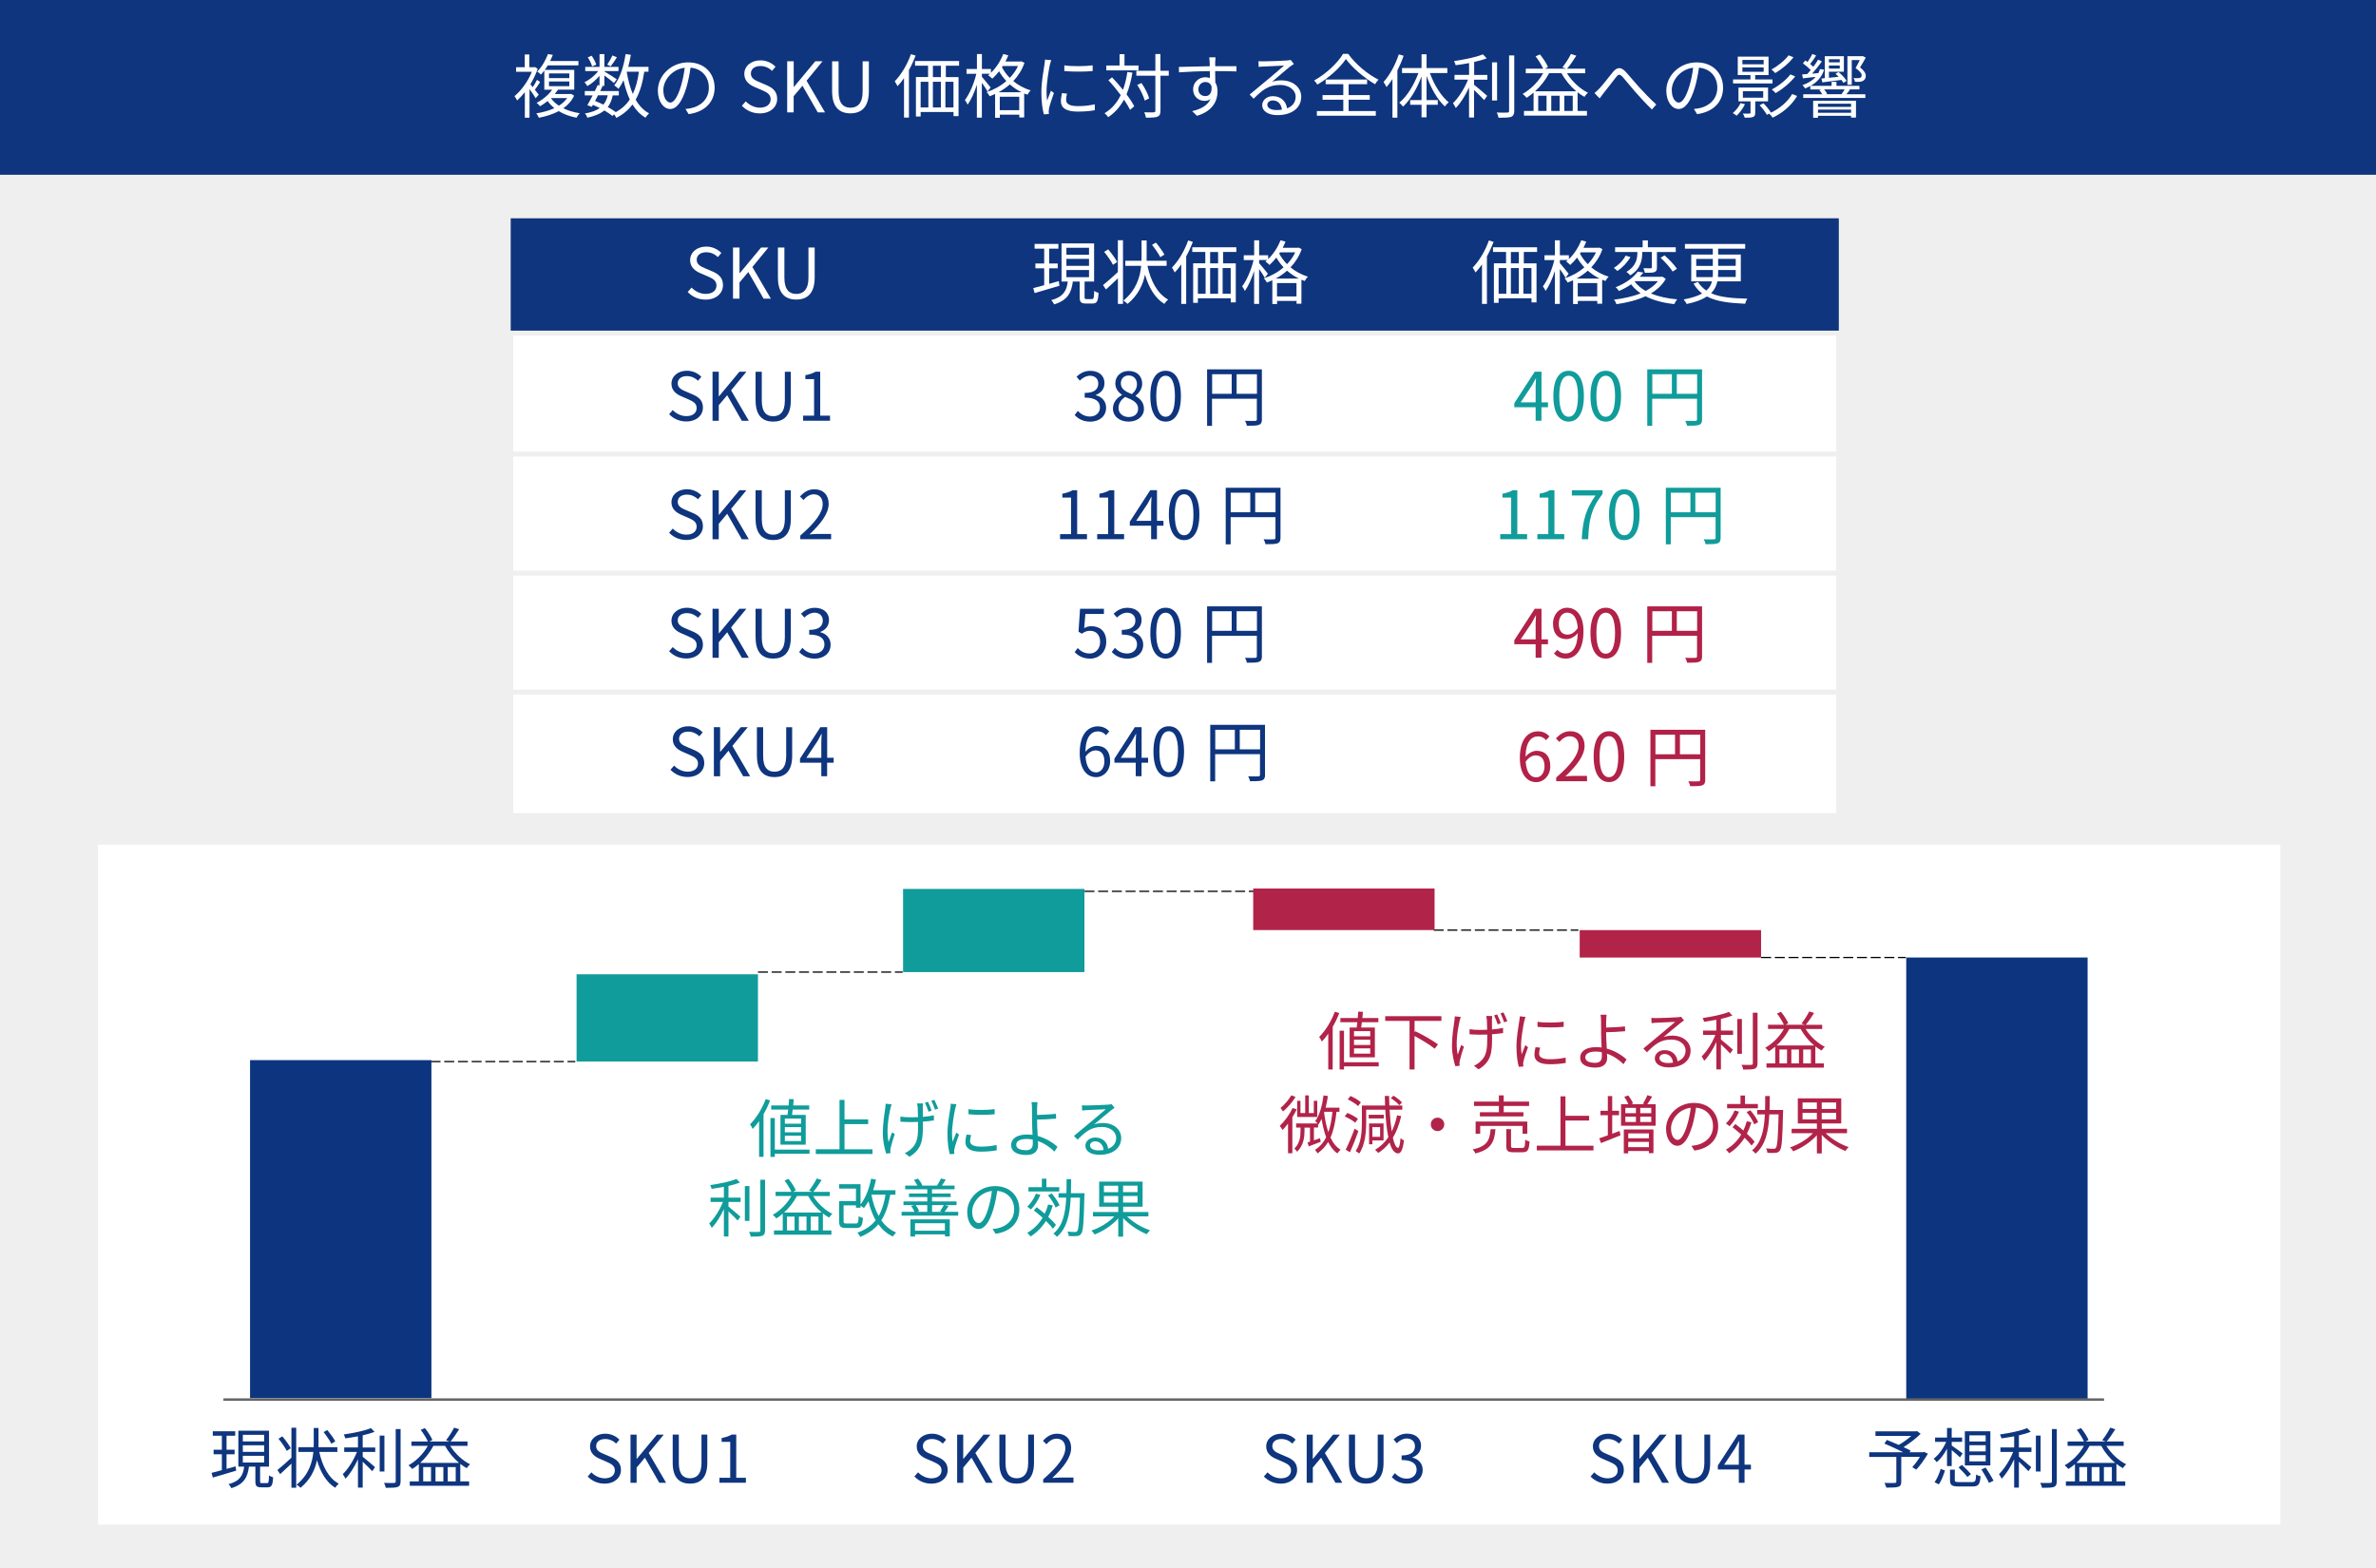
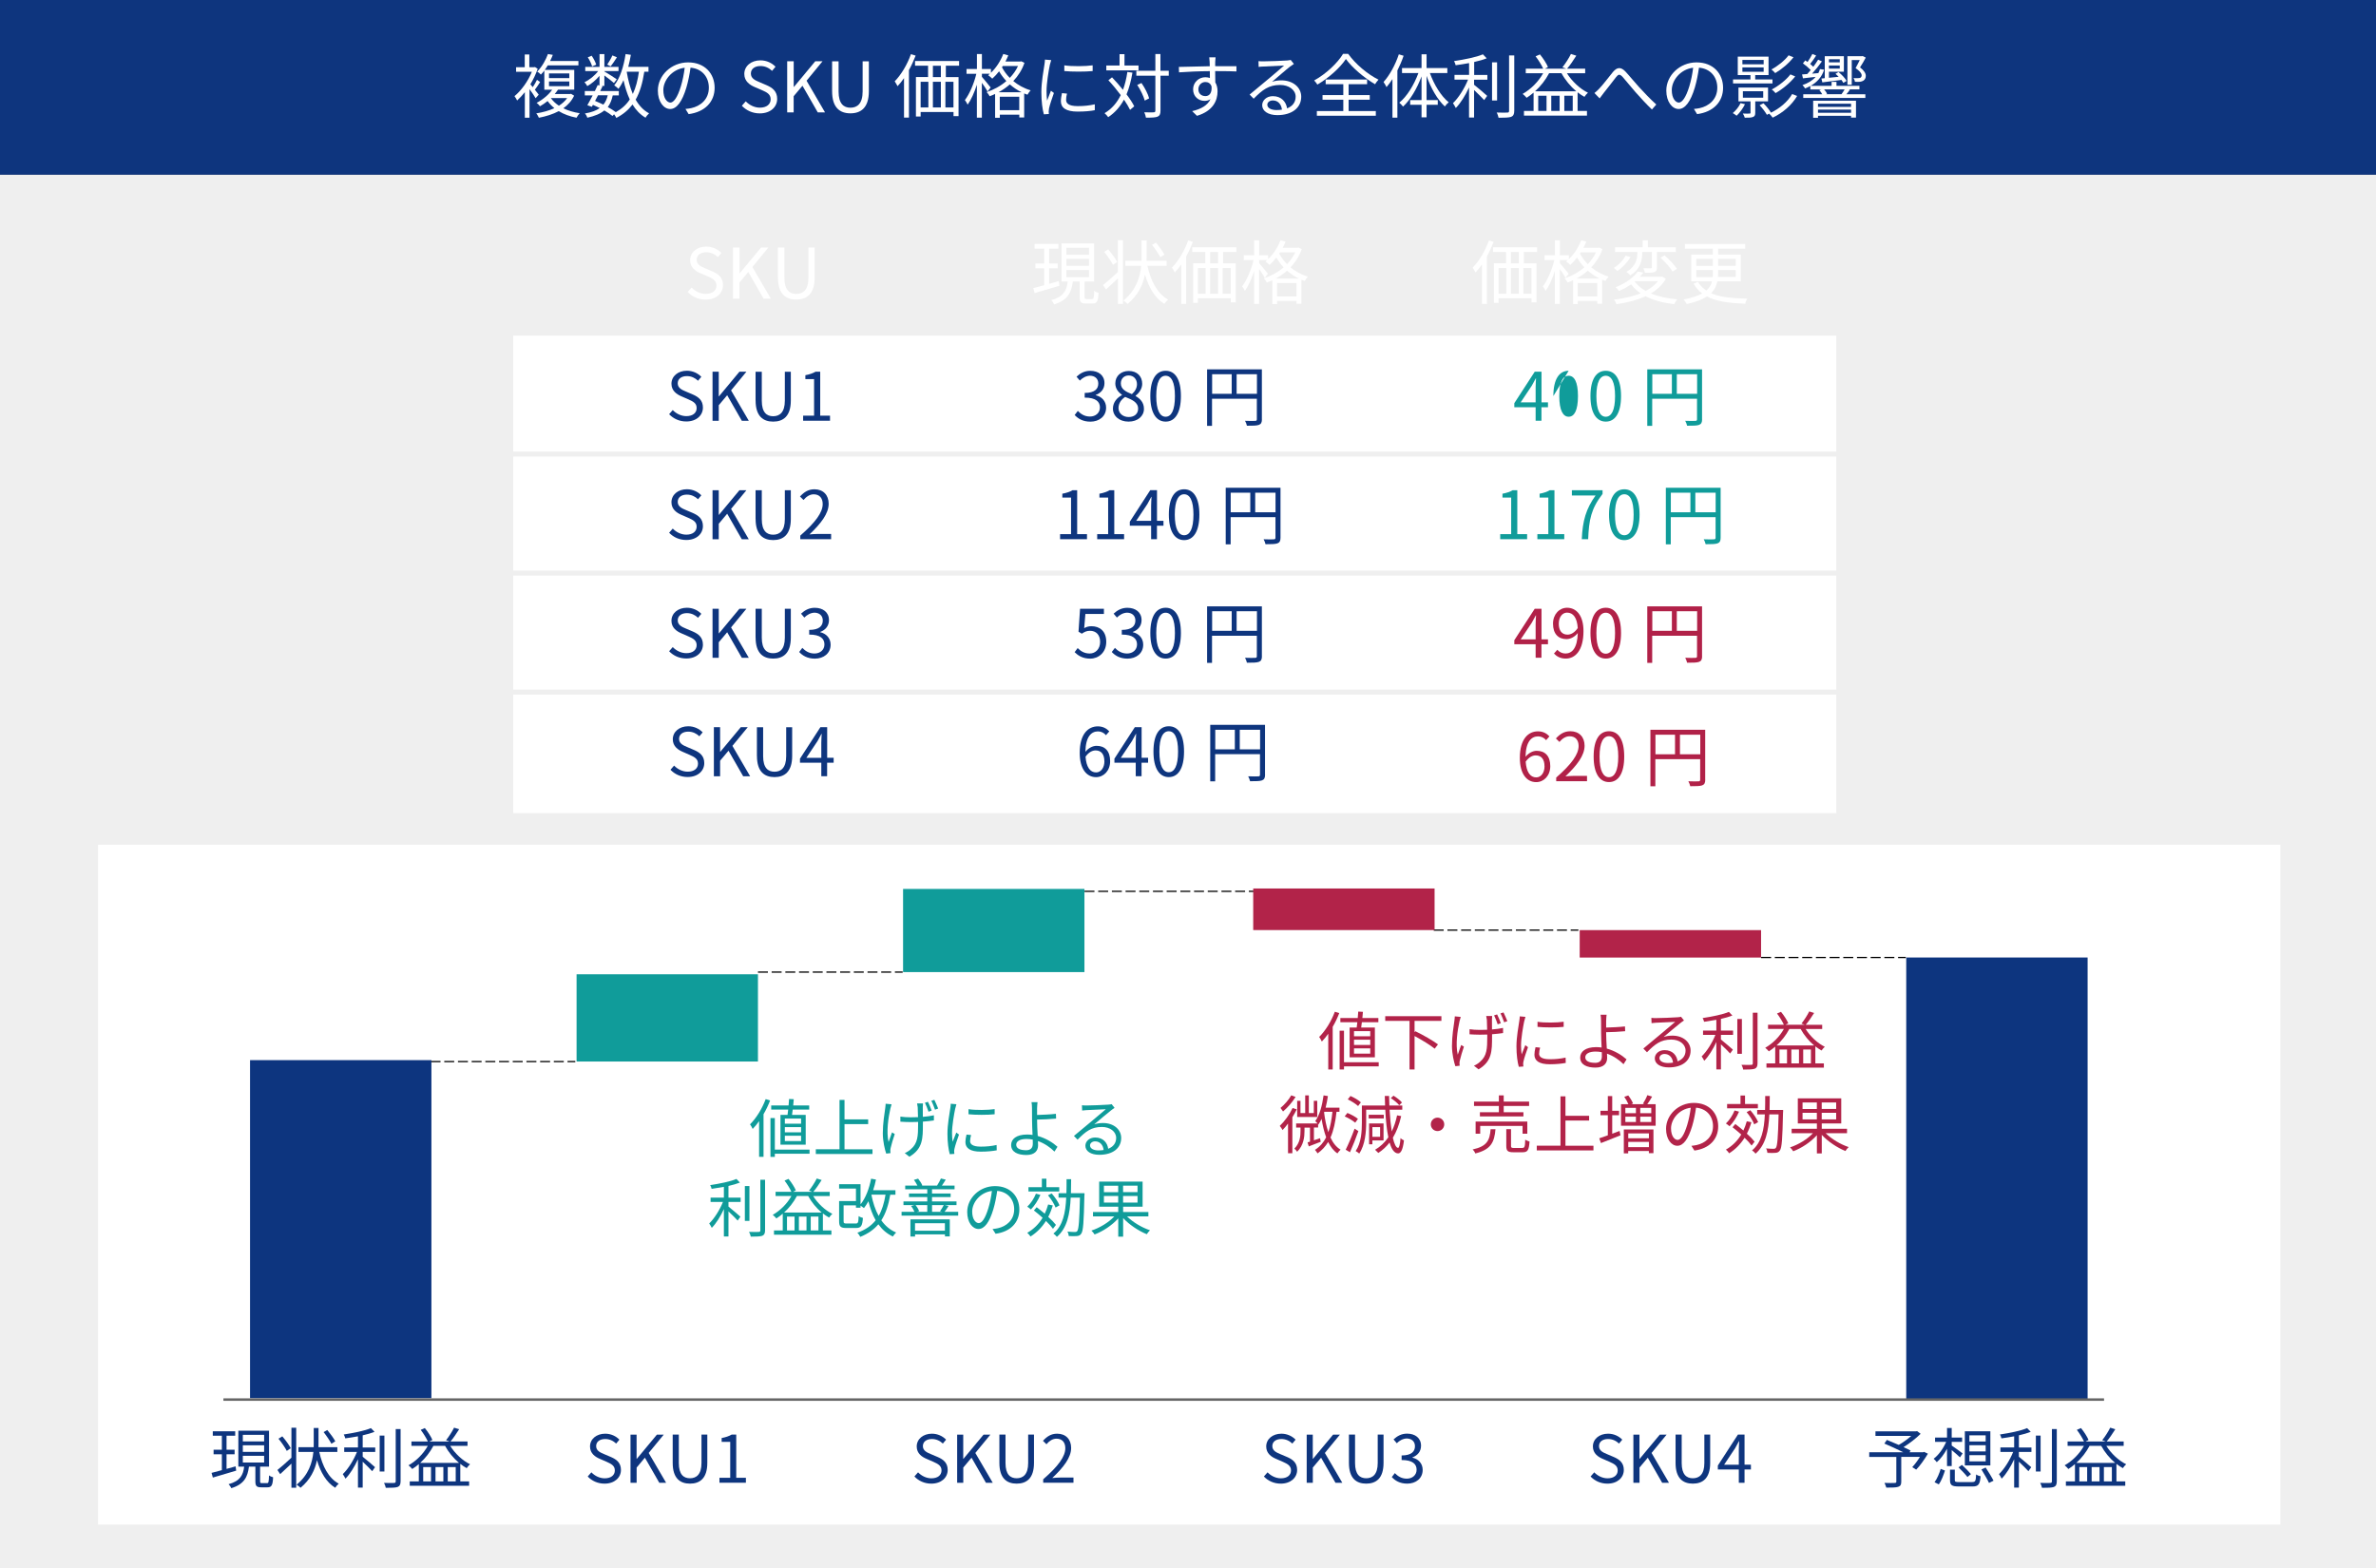
<svg xmlns="http://www.w3.org/2000/svg" viewBox="0 0 477.11 314.93">
  <rect x="0" y="0" width="477.11" height="314.93" fill="#808080" stroke="none" />
  <defs>
    <style>.c,.d{fill:#fff;}.e{fill:#b22349;}.f{stroke:#666;stroke-width:.5px;}.f,.g,.h{fill:none;}.f,.h{stroke-miterlimit:8;}.i{fill:#109c9a;}.g,.d{stroke:#efefef;stroke-miterlimit:10;}.j{fill:#b12148;}.k{fill:#0d357f;}.l{fill:#0e357e;}.h{stroke:#000;stroke-dasharray:0 0 2 .75;stroke-width:.25px;}.m{fill:#efefef;}</style>
  </defs>
  <g id="a" />
  <g id="b">
    <rect class="m" x="-.69" y="35.08" width="478.84" height="279.86" />
    <rect class="l" x="0" width="478.14" height="35.08" />
    <g>
      <path class="c" d="M107.56,19.73c-.22-.42-.77-1.19-1.23-1.83v5.74h-.94v-5.13c-.5,.64-1.04,1.2-1.55,1.67-.11-.24-.38-.7-.53-.87,1.33-1.09,2.72-2.98,3.49-4.89h-3.17v-.92h1.74v-2.56h.92v2.56h.95l.18-.04,.55,.35c-.36,1.08-.88,2.14-1.47,3.12,.14,.15,.29,.36,.48,.57,.31-.46,.66-1.05,.85-1.47l.63,.45c-.34,.53-.73,1.12-1.06,1.54,.35,.43,.66,.83,.78,.99l-.62,.71Zm7.72-.5c-.49,1.04-1.25,1.86-2.16,2.52,.95,.46,2.07,.8,3.29,.99-.22,.21-.5,.63-.64,.9-1.34-.25-2.55-.7-3.57-1.32-1.19,.63-2.56,1.05-3.99,1.33-.1-.24-.35-.69-.53-.88,1.32-.21,2.58-.55,3.64-1.05-.52-.42-.98-.9-1.36-1.43-.46,.38-.97,.73-1.53,1.05-.15-.22-.46-.55-.69-.67,1.43-.76,2.51-1.75,3.14-2.66h-1.58v-3.84c-.21,.28-.43,.55-.69,.81-.18-.21-.5-.48-.74-.6,1.05-1.05,1.76-2.45,2.16-3.53l.98,.17c-.15,.39-.34,.81-.55,1.23h5.69v.88h-6.16c-.18,.31-.38,.62-.6,.91h5.92v3.96h-3.25c-.21,.29-.42,.59-.67,.88h3.08l.2-.04,.62,.38Zm-5.04-3.54h4.08v-.94h-4.08v.94Zm0,1.62h4.08v-.95h-4.08v.95Zm1.99,3.92c.66-.42,1.23-.92,1.65-1.53h-3.26c.41,.59,.95,1.09,1.61,1.53Z" />
      <path class="c" d="M129.38,14.39c-.35,2.27-.88,4.12-1.74,5.62,.7,1.21,1.58,2.16,2.7,2.75-.24,.2-.57,.6-.71,.88-1.08-.63-1.93-1.53-2.62-2.65-.83,1.09-1.88,1.99-3.25,2.69-.08-.18-.27-.49-.45-.73l-.32,.34c-.43-.35-.99-.73-1.64-1.11-.81,.67-1.92,1.13-3.42,1.46-.07-.28-.28-.66-.48-.85,1.29-.22,2.27-.57,2.98-1.09-.45-.22-.91-.45-1.37-.64l-.22,.39-.9-.32c.31-.53,.69-1.25,1.07-1.97h-1.58v-.87h2.02c.21-.42,.41-.83,.57-1.21l.36,.08v-1.93c-.7,.83-1.6,1.6-2.45,2.06-.13-.24-.38-.6-.57-.78,.99-.45,2.06-1.32,2.75-2.23h-2.59v-.85h2.87v-2.56h.97v2.56h2.84v.85h-2.84v.07c.6,.35,2.12,1.3,2.49,1.58l-.57,.74c-.36-.34-1.25-1.01-1.92-1.51v2.09h-.6l.24,.06c-.15,.31-.31,.64-.48,.98h3.74v.87h-1.22c-.2,.94-.52,1.71-.99,2.34,.62,.34,1.18,.7,1.61,1.02,1.19-.66,2.12-1.5,2.8-2.55-.53-1.13-.94-2.44-1.26-3.87-.29,.66-.64,1.25-1.02,1.75-.15-.2-.6-.55-.84-.71,1.18-1.47,1.91-3.81,2.28-6.28l1.06,.15c-.14,.83-.32,1.64-.52,2.41h4.06v.98h-.84Zm-10.48-1.05c-.13-.49-.49-1.26-.87-1.83l.78-.32c.39,.56,.77,1.3,.91,1.79l-.83,.36Zm1.18,5.8c-.2,.39-.41,.77-.59,1.13,.56,.22,1.12,.48,1.67,.74,.42-.5,.7-1.12,.88-1.88h-1.96Zm3.8-7.63c-.41,.64-.88,1.34-1.25,1.81l-.7-.34c.34-.49,.81-1.3,1.04-1.85l.91,.38Zm1.97,2.93c.27,1.61,.66,3.12,1.22,4.43,.6-1.25,.98-2.73,1.23-4.47h-2.44v.04Z" />
      <path class="c" d="M137.63,21.88c.43-.03,.85-.1,1.19-.17,1.78-.39,3.52-1.71,3.52-4.1,0-2.1-1.33-3.82-3.68-4.02-.18,1.29-.45,2.69-.83,3.99-.85,2.84-1.96,4.31-3.25,4.31s-2.48-1.43-2.48-3.71c0-3.01,2.69-5.65,6.08-5.65s5.32,2.3,5.32,5.1-1.92,4.86-5.22,5.29l-.64-1.05Zm-.91-4.54c.35-1.15,.62-2.46,.77-3.74-2.66,.34-4.29,2.62-4.29,4.48,0,1.75,.81,2.52,1.42,2.52s1.39-.92,2.1-3.26Z" />
      <path class="c" d="M148.98,21.23l.77-.88c.74,.77,1.78,1.27,2.84,1.27,1.34,0,2.16-.67,2.16-1.68s-.74-1.39-1.71-1.82l-1.49-.64c-.95-.41-2.09-1.13-2.09-2.63,0-1.58,1.37-2.73,3.24-2.73,1.22,0,2.3,.52,3.03,1.28l-.69,.83c-.63-.59-1.39-.97-2.34-.97-1.16,0-1.92,.59-1.92,1.51,0,1,.9,1.37,1.69,1.71l1.47,.63c1.19,.52,2.12,1.22,2.12,2.75,0,1.62-1.34,2.91-3.49,2.91-1.46,0-2.7-.59-3.6-1.53Z" />
      <path class="c" d="M158.08,12.3h1.3v5.16h.04l4.29-5.16h1.46l-3.21,3.91,3.71,6.36h-1.46l-3.07-5.35-1.77,2.1v3.25h-1.3V12.3Z" />
      <path class="c" d="M167.09,18.33v-6.02h1.3v6.07c0,2.48,1.05,3.25,2.38,3.25s2.45-.77,2.45-3.25v-6.07h1.25v6.02c0,3.31-1.6,4.43-3.7,4.43s-3.68-1.12-3.68-4.43Z" />
      <path class="c" d="M183.86,11.18c-.38,.98-.83,1.97-1.34,2.9v9.54h-.99v-7.93c-.42,.6-.85,1.15-1.3,1.62-.1-.22-.41-.74-.57-.98,1.3-1.32,2.52-3.36,3.26-5.45l.95,.29Zm6.07,2.02v2.28h2.55v7.84h-1.01v-.83h-6.6v.91h-.95v-7.93h2.44v-2.28h-2.62v-.94h8.85v.94h-2.66Zm-5.06,8.38h1.55v-5.16h-1.55v5.16Zm4.06-8.38h-1.6v2.28h1.6v-2.28Zm-1.6,3.22v5.16h1.6v-5.16h-1.6Zm4.13,0h-1.62v5.16h1.62v-5.16Z" />
      <path class="c" d="M205.72,12.61c-.49,1.44-1.29,2.66-2.25,3.67,.95,.78,2.12,1.46,3.49,1.86-.21,.21-.5,.62-.64,.88-.22-.08-.45-.17-.66-.25v4.82h-.98v-.56h-3.91v.62h-.95v-4.78c-.36,.18-.73,.32-1.11,.46-.11-.27-.38-.64-.59-.84,1.4-.45,2.79-1.2,3.96-2.21-.59-.63-1.08-1.3-1.46-1.96-.43,.56-.9,1.06-1.37,1.48-.18-.2-.59-.55-.83-.7,.11-.1,.24-.2,.35-.29h-1.6v.62c.39,.45,1.5,1.79,1.76,2.14l-.62,.81c-.22-.41-.71-1.15-1.15-1.75v6.99h-1v-6.61c-.5,1.57-1.18,3.08-1.86,4.01-.11-.28-.36-.69-.55-.92,.92-1.18,1.85-3.36,2.3-5.28h-1.97v-.97h2.09v-3h1v3h1.81v.77c1.04-.99,1.93-2.35,2.48-3.78l1.01,.28c-.17,.42-.36,.83-.57,1.23h3l.18-.04,.64,.31Zm-.57,5.92c-.9-.43-1.68-.98-2.37-1.58-.7,.62-1.48,1.15-2.28,1.58h4.65Zm-.48,3.59v-2.69h-3.91v2.69h3.91Zm-3.47-8.61c.38,.71,.9,1.46,1.57,2.13,.67-.7,1.25-1.5,1.65-2.38h-3.05l-.17,.25Z" />
      <path class="c" d="M211.09,12.06c-.08,.24-.21,.69-.27,.94-.27,1.28-.67,3.75-.67,5.31,0,.67,.03,1.23,.11,1.9,.24-.63,.55-1.44,.77-1.99l.6,.45c-.35,.98-.85,2.45-.98,3.11-.04,.2-.07,.46-.07,.62l.04,.49-1.01,.07c-.28-.98-.5-2.58-.5-4.45,0-2.05,.45-4.43,.62-5.56,.04-.32,.1-.69,.1-.98l1.26,.1Zm3.17,6.72c-.13,.5-.18,.9-.18,1.28,0,.63,.42,1.25,2.33,1.25,1.25,0,2.31-.11,3.43-.36v1.18c-.84,.17-2,.28-3.45,.28-2.33,0-3.36-.77-3.36-2.07,0-.5,.1-1.05,.22-1.64l1.01,.1Zm-.55-5.66c1.51,.25,4.31,.2,5.7,0v1.15c-1.49,.15-4.17,.15-5.69,0v-1.15Z" />
      <path class="c" d="M227.4,14.59c-.28,1.64-.66,3.1-1.19,4.36,.66,.87,1.21,1.71,1.55,2.4l-.84,.71c-.28-.59-.71-1.3-1.22-2.05-.79,1.44-1.81,2.62-3.17,3.52-.13-.2-.5-.62-.73-.8,1.46-.87,2.49-2.09,3.25-3.63-.77-1.04-1.65-2.1-2.48-2.98l.73-.59c.73,.76,1.5,1.64,2.2,2.51,.39-1.06,.69-2.27,.88-3.59l1.01,.14Zm1.22-.46h-6.47v-.97h2.66v-2.28h.99v2.28h2.82v.97Zm6.08,1.08h-1.67v7.02c0,.7-.17,1.01-.59,1.2-.42,.17-1.12,.2-2.33,.2-.04-.28-.18-.77-.34-1.08,.88,.03,1.65,.03,1.89,.01s.34-.08,.34-.34v-7.02h-3.82v-.99h3.82v-3.36h1.02v3.36h1.67v.99Zm-4.83,4.99c-.22-.83-.85-2.17-1.51-3.14l.85-.39c.67,.95,1.33,2.24,1.54,3.08l-.88,.45Z" />
      <path class="c" d="M244.01,14.28c0,.78,.01,1.64,.03,2.27,.29,.48,.45,1.09,.45,1.78,0,1.88-.91,3.96-4.13,4.93l-.97-.94c1.82-.42,3.11-1.18,3.68-2.41-.34,.24-.73,.35-1.19,.35-1.18,0-2.3-.83-2.3-2.33,0-1.37,1.13-2.42,2.45-2.42,.34,0,.64,.06,.92,.15,0-.41,0-.9-.01-1.37-2.1,.01-4.45,.11-6.19,.24l-.03-1.09c1.54-.03,4.15-.11,6.21-.14,0-.39-.01-.71-.03-.91-.01-.29-.06-.7-.08-.87h1.27l-.07,.87c0,.21-.01,.53-.01,.9h.21c1.68,0,3.39,.01,4.06,.01v1.05c-.8-.04-2.06-.07-4.09-.07h-.18Zm-.74,3.04c-.22-.6-.69-.85-1.23-.85-.71,0-1.4,.56-1.4,1.46s.64,1.37,1.42,1.37c.81,0,1.34-.66,1.22-1.98Z" />
      <path class="c" d="M259.81,12.85c-.25,.17-.56,.38-.77,.53-.69,.52-2.55,2.16-3.61,3.05,.63-.21,1.26-.29,1.88-.29,2.31,0,3.98,1.4,3.98,3.28,0,2.24-1.86,3.7-4.79,3.7-1.89,0-3.05-.84-3.05-1.99,0-.95,.85-1.82,2.14-1.82,1.74,0,2.67,1.16,2.86,2.45,1.09-.42,1.72-1.22,1.72-2.35,0-1.36-1.37-2.35-3.12-2.35-2.28,0-3.54,.97-5.31,2.76l-.81-.83c1.15-.95,2.93-2.44,3.74-3.11,.77-.64,2.49-2.1,3.18-2.72-.73,.03-3.46,.15-4.17,.2-.32,.01-.64,.03-.94,.08l-.03-1.16c.31,.04,.7,.04,.98,.04,.71,0,4.01-.1,4.73-.17,.41-.04,.6-.07,.76-.11l.64,.81Zm-2.39,9.17c-.13-1.09-.79-1.85-1.83-1.85-.63,0-1.11,.38-1.11,.85,0,.69,.8,1.08,1.84,1.08,.39,0,.77-.03,1.11-.08Z" />
      <path class="c" d="M270.73,10.83c1.46,2.04,3.89,4.09,6.08,5.17-.27,.27-.52,.63-.69,.92-2.14-1.25-4.59-3.31-5.86-5.07-1.12,1.7-3.38,3.77-5.73,5.14-.13-.24-.42-.6-.64-.83,2.4-1.32,4.72-3.53,5.8-5.34h1.04Zm.08,11.47h5.46v.95h-11.84v-.95h5.31v-2.28h-4.17v-.92h4.17v-2.19h-3.54v-.94h8.32v.94h-3.71v2.19h4.24v.92h-4.24v2.28Z" />
      <path class="c" d="M281.85,11.2c-.34,1-.77,2-1.25,2.96v9.47h-.99v-7.75c-.38,.59-.78,1.13-1.19,1.61-.11-.24-.42-.78-.6-1.02,1.23-1.36,2.37-3.45,3.07-5.56l.97,.29Zm5.28,3.47c.83,2.34,2.27,4.67,3.78,5.88-.25,.18-.6,.55-.78,.83-1.47-1.34-2.82-3.7-3.67-6.14v4.86h2.25v.95h-2.25v2.51h-1.01v-2.51h-2.28v-.95h2.28v-4.76c-.9,2.42-2.24,4.72-3.71,6.07-.18-.24-.52-.6-.76-.79,1.53-1.22,2.98-3.59,3.84-5.95h-3.29v-1.01h3.92v-2.76h1.01v2.76h4.17v1.01h-3.5Z" />
      <path class="c" d="M296,15.05h2.67v.95h-2.67v1.02c.63,.49,2.23,1.86,2.63,2.23l-.6,.85c-.42-.46-1.32-1.36-2.03-2.02v5.52h-1.01v-6.04c-.73,1.6-1.71,3.18-2.66,4.13-.13-.28-.39-.71-.57-.97,1.12-1.06,2.34-3,3.03-4.73h-2.72v-.95h2.93v-2.37c-.91,.17-1.83,.31-2.7,.43-.04-.25-.2-.6-.32-.83,2.04-.31,4.48-.78,5.79-1.36l.77,.8c-.7,.28-1.58,.53-2.52,.74v2.58Zm4.62,5.13h-1.01v-7.66h1.01v7.66Zm3.45-9.05v11.12c0,.71-.2,1.04-.63,1.22-.46,.15-1.25,.18-2.52,.18-.06-.28-.21-.76-.38-1.05,.98,.03,1.86,.03,2.13,.01,.25,0,.36-.08,.36-.35V11.13h1.04Z" />
      <path class="c" d="M314.64,14.7c1.01,1.62,2.63,3.15,4.23,3.92-.22,.18-.56,.57-.71,.83-.46-.25-.92-.56-1.37-.91v3.74h1.88v.94h-12.65v-.94h1.93v-3.68c-.45,.39-.92,.73-1.4,1.04-.15-.21-.56-.6-.8-.78,1.65-.94,3.15-2.42,4.12-4.15h-3.49v-.92h3.5c-.32-.71-.95-1.74-1.53-2.48l.88-.38c.64,.78,1.32,1.82,1.61,2.54l-.63,.32h4.27l-.74-.27c.57-.71,1.32-1.86,1.71-2.68l1.08,.34c-.56,.9-1.26,1.93-1.85,2.61h3.63v.92h-3.67Zm1.88,3.63c-1.16-.98-2.23-2.27-2.97-3.63h-2.48c-.73,1.39-1.71,2.62-2.82,3.63h8.26Zm-5.97,.9h-1.67v3.05h1.67v-3.05Zm2.63,0h-1.68v3.05h1.68v-3.05Zm2.63,3.05v-3.05h-1.69v3.05h1.69Z" />
      <path class="c" d="M321.16,17.77c.74-.76,1.91-2.33,2.72-3.31,.8-.94,1.54-1.08,2.46-.15,.8,.84,1.91,2.23,2.79,3.18,.85,.92,2.21,2.38,3.46,3.5l-.88,1c-1.05-1-2.33-2.4-3.28-3.47-.9-1.02-1.96-2.35-2.6-3.07-.6-.63-.85-.55-1.32,.04-.64,.81-1.79,2.35-2.49,3.19-.29,.36-.6,.78-.81,1.08l-1.04-1.08c.34-.25,.63-.53,.99-.91Z" />
      <path class="c" d="M340.13,21.88c.43-.03,.85-.1,1.19-.17,1.78-.39,3.52-1.71,3.52-4.1,0-2.1-1.33-3.82-3.68-4.02-.18,1.29-.45,2.69-.83,3.99-.85,2.84-1.96,4.31-3.25,4.31s-2.48-1.43-2.48-3.71c0-3.01,2.69-5.65,6.08-5.65s5.32,2.3,5.32,5.1-1.92,4.86-5.22,5.29l-.64-1.05Zm-.91-4.54c.35-1.15,.62-2.46,.77-3.74-2.66,.34-4.29,2.62-4.29,4.48,0,1.75,.81,2.52,1.42,2.52s1.39-.92,2.1-3.26Z" />
      <path class="c" d="M350.4,20.93c-.42,.85-1.06,1.74-1.68,2.31-.18-.15-.55-.41-.77-.53,.63-.53,1.22-1.26,1.56-2l.9,.22Zm5.53-4.17h-7.93v-.81h3.5v-.87h-2.55v-3.7h6.18v3.7h-2.68v.87h3.47v.81Zm-3.47,3.6v2.3c0,.46-.1,.7-.45,.83-.36,.15-.87,.15-1.65,.15-.07-.25-.24-.6-.39-.84,.63,.03,1.16,.03,1.33,.01,.17,0,.21-.03,.21-.17v-2.28h-2.42v-2.77h5.94v2.77h-2.56Zm-2.58-7.45h4.27v-.87h-4.27v.87Zm0,1.51h4.27v-.88h-4.27v.88Zm.1,5.2h4.08v-1.3h-4.08v1.3Zm10.9-.36c-1.08,1.85-2.91,3.42-4.92,4.37-.17-.25-.46-.6-.71-.81l-.45,.24c-.28-.52-.9-1.34-1.46-1.93l.78-.39c.55,.57,1.21,1.37,1.5,1.89l-.06,.03c1.75-.84,3.42-2.21,4.31-3.77l1,.38Zm-.74-7.76c-.94,1.23-2.38,2.42-3.67,3.18-.18-.21-.48-.53-.76-.73,1.22-.64,2.66-1.78,3.45-2.84l.98,.39Zm.35,3.85c-1.02,1.29-2.56,2.56-3.95,3.35-.18-.22-.5-.55-.76-.73,1.32-.69,2.88-1.89,3.74-3.03l.97,.41Z" />
      <path class="c" d="M371.46,18.03c-.24,.34-.48,.64-.7,.9h3.81v.74h-12.47v-.74h3.81c-.14-.28-.36-.59-.59-.83l.43-.14h-2.23v-.69c-.34,.18-.69,.35-1.05,.49-.1-.18-.35-.5-.53-.67,1.08-.36,2-.9,2.65-1.65-.92,.11-1.79,.21-2.55,.29l-.18-.78,1.04-.08c.22-.24,.46-.52,.7-.81-.41-.43-1.04-.95-1.57-1.34l.48-.59c.14,.1,.29,.21,.45,.32,.36-.52,.74-1.15,.97-1.61l.76,.31c-.36,.57-.81,1.22-1.2,1.69,.24,.2,.45,.39,.63,.57,.38-.5,.71-1.01,.97-1.43l.76,.35c-.57,.8-1.3,1.72-1.98,2.46l1.26-.11c.14-.25,.24-.52,.32-.8l.84,.11c-.45,1.48-1.43,2.52-2.7,3.25h4.2v-.8h.98v.8h4.61v.71h-2.13l.22,.07Zm-7.37,2.2h8.6v3.39h-.99v-.36h-6.64v.39h-.97v-3.42Zm.97,.6v.63h6.64v-.63h-6.64Zm6.64,1.82v-.64h-6.64v.64h6.64Zm-5.28-6.95v-4.41h3.84v3.11h-3v1.22l1.95-.2c-.21-.22-.42-.42-.63-.6l.6-.35c.64,.5,1.34,1.25,1.62,1.78l-.64,.39c-.1-.18-.24-.38-.39-.59-1.39,.18-2.76,.35-3.84,.49l-.18-.77,.67-.07Zm-.14,2.25c.27,.28,.5,.63,.6,.9l-.2,.07h3.1c.2-.28,.46-.66,.63-.97h-4.13Zm.98-6.05v.62h2.17v-.62h-2.17Zm2.17,1.88v-.63h-2.17v.63h2.17Zm2.41,3.24h-.87v-5.73h2.93l.13-.04,.62,.32c-.36,.69-.74,1.33-1.15,1.96,.78,.6,1.16,1.18,1.16,1.68,.01,.48-.2,.81-.52,1.01-.17,.1-.41,.17-.62,.2-.28,.03-.7,.03-1.05,0-.01-.22-.13-.53-.28-.74,.41,.03,.76,.04,.99,.01,.14,0,.28-.03,.38-.07,.17-.08,.27-.27,.27-.5-.01-.41-.38-.84-1.22-1.44,.32-.57,.6-1.13,.84-1.62h-1.61v4.97Z" />
    </g>
    <rect class="c" x="19.68" y="169.64" width="438.22" height="136.53" />
-     <rect class="l" x="102.55" y="43.84" width="266.69" height="23.07" />
    <rect class="d" x="102.55" y="66.9" width="266.69" height="96.89" />
    <g>
      <path class="c" d="M138.1,58.63l.77-.88c.74,.77,1.78,1.27,2.84,1.27,1.34,0,2.16-.67,2.16-1.68s-.74-1.39-1.71-1.82l-1.49-.64c-.95-.41-2.09-1.13-2.09-2.63,0-1.58,1.37-2.73,3.24-2.73,1.22,0,2.3,.52,3.03,1.28l-.69,.83c-.63-.59-1.39-.97-2.34-.97-1.16,0-1.92,.59-1.92,1.51,0,1,.9,1.37,1.69,1.71l1.47,.63c1.19,.52,2.12,1.22,2.12,2.75,0,1.62-1.34,2.91-3.49,2.91-1.46,0-2.7-.59-3.6-1.53Z" />
      <path class="c" d="M147.2,49.71h1.3v5.16h.04l4.29-5.16h1.46l-3.21,3.91,3.71,6.36h-1.46l-3.07-5.35-1.77,2.1v3.25h-1.3v-10.27Z" />
      <path class="c" d="M156.21,55.73v-6.02h1.3v6.07c0,2.48,1.05,3.25,2.38,3.25s2.45-.77,2.45-3.25v-6.07h1.25v6.02c0,3.31-1.6,4.43-3.7,4.43s-3.68-1.12-3.68-4.43Z" />
    </g>
    <g>
      <path class="c" d="M212.73,57.39c-1.75,.52-3.61,1.06-4.97,1.47l-.28-1c.62-.15,1.37-.35,2.2-.59v-3.39h-1.77v-.97h1.77v-2.98h-1.93v-.95h4.78v.95h-1.85v2.98h1.72v.97h-1.72v3.12l1.93-.55,.13,.92Zm6.57,2.66c.32,0,.38-.21,.42-1.65,.2,.18,.62,.34,.87,.41-.07,1.71-.34,2.14-1.18,2.14h-1.36c-.99,0-1.25-.29-1.25-1.3v-3.11h-1.37c-.28,2.23-1.04,3.75-3.75,4.59-.1-.24-.38-.66-.59-.85,2.47-.67,3.1-1.93,3.32-3.74h-1.25v-7.66h6.54v7.66h-1.91v3.11c0,.35,.06,.41,.41,.41h1.09Zm-5.16-8.89h4.54v-1.4h-4.54v1.4Zm0,2.23h4.54v-1.4h-4.54v1.4Zm0,2.27h4.54v-1.43h-4.54v1.43Z" />
      <path class="c" d="M224.48,48.24h1.02v12.79h-1.02v-5.14c-.83,.8-1.68,1.6-2.4,2.24l-.59-.88c.74-.6,1.91-1.6,2.98-2.62v-6.39Zm-1,4.93c-.34-.7-1.11-1.79-1.76-2.59l.81-.5c.67,.78,1.46,1.85,1.81,2.54l-.85,.56Zm6.93,.22c.67,3.05,1.98,5.57,4.15,6.77-.25,.21-.59,.59-.76,.87-1.88-1.16-3.11-3.25-3.88-5.88-.42,2.07-1.4,4.15-3.5,5.88-.21-.22-.56-.48-.84-.66,2.56-2.1,3.35-4.68,3.57-6.98h-3.18v-1.02h3.25c.01-.29,.01-.58,.01-.85v-3.24h1.02v3.24c0,.28,0,.56-.01,.85h4.02v1.02h-3.85Zm2.59-1.74c-.34-.64-1.04-1.7-1.67-2.48l.78-.45c.63,.74,1.37,1.77,1.71,2.41l-.83,.52Z" />
      <path class="c" d="M239.53,48.59c-.38,.98-.83,1.97-1.34,2.9v9.54h-.99v-7.93c-.42,.6-.85,1.15-1.3,1.62-.1-.22-.41-.74-.57-.98,1.3-1.32,2.52-3.36,3.26-5.45l.95,.29Zm6.07,2.02v2.28h2.55v7.84h-1.01v-.83h-6.6v.91h-.95v-7.93h2.44v-2.28h-2.62v-.94h8.85v.94h-2.66Zm-5.06,8.38h1.55v-5.16h-1.55v5.16Zm4.06-8.38h-1.6v2.28h1.6v-2.28Zm-1.6,3.22v5.16h1.6v-5.16h-1.6Zm4.13,0h-1.62v5.16h1.62v-5.16Z" />
      <path class="c" d="M261.39,50.02c-.49,1.44-1.29,2.66-2.25,3.67,.95,.78,2.12,1.46,3.49,1.86-.21,.21-.5,.62-.64,.88-.22-.08-.45-.17-.66-.25v4.82h-.98v-.56h-3.91v.62h-.95v-4.78c-.36,.18-.73,.32-1.11,.46-.11-.27-.38-.64-.59-.84,1.4-.45,2.79-1.2,3.96-2.21-.59-.63-1.08-1.3-1.46-1.96-.43,.56-.9,1.06-1.37,1.48-.18-.2-.59-.55-.83-.7,.11-.1,.24-.2,.35-.29h-1.6v.62c.39,.45,1.5,1.79,1.76,2.14l-.62,.81c-.22-.41-.71-1.15-1.15-1.75v6.99h-1v-6.61c-.5,1.57-1.18,3.08-1.86,4.01-.11-.28-.36-.69-.55-.92,.92-1.18,1.85-3.36,2.3-5.28h-1.97v-.97h2.09v-3h1v3h1.81v.77c1.04-.99,1.93-2.35,2.48-3.78l1.01,.28c-.17,.42-.36,.83-.57,1.23h3l.18-.04,.64,.31Zm-.57,5.92c-.9-.43-1.68-.98-2.37-1.58-.7,.62-1.48,1.15-2.28,1.58h4.65Zm-.48,3.59v-2.69h-3.91v2.69h3.91Zm-3.47-8.61c.38,.71,.9,1.46,1.57,2.13,.67-.7,1.25-1.5,1.65-2.38h-3.05l-.17,.25Z" />
    </g>
    <g>
      <path class="c" d="M299.92,48.59c-.38,.98-.83,1.97-1.34,2.9v9.54h-.99v-7.93c-.42,.6-.85,1.15-1.3,1.62-.1-.22-.41-.74-.57-.98,1.3-1.32,2.52-3.36,3.26-5.45l.95,.29Zm6.07,2.02v2.28h2.55v7.84h-1.01v-.83h-6.6v.91h-.95v-7.93h2.44v-2.28h-2.62v-.94h8.85v.94h-2.66Zm-5.06,8.38h1.55v-5.16h-1.55v5.16Zm4.06-8.38h-1.6v2.28h1.6v-2.28Zm-1.6,3.22v5.16h1.6v-5.16h-1.6Zm4.13,0h-1.62v5.16h1.62v-5.16Z" />
      <path class="c" d="M321.78,50.02c-.49,1.44-1.29,2.66-2.25,3.67,.95,.78,2.12,1.46,3.49,1.86-.21,.21-.5,.62-.64,.88-.22-.08-.45-.17-.66-.25v4.82h-.98v-.56h-3.91v.62h-.95v-4.78c-.36,.18-.73,.32-1.11,.46-.11-.27-.38-.64-.59-.84,1.4-.45,2.79-1.2,3.96-2.21-.59-.63-1.08-1.3-1.46-1.96-.43,.56-.9,1.06-1.37,1.48-.18-.2-.59-.55-.83-.7,.11-.1,.24-.2,.35-.29h-1.6v.62c.39,.45,1.5,1.79,1.76,2.14l-.62,.81c-.22-.41-.71-1.15-1.15-1.75v6.99h-1v-6.61c-.5,1.57-1.18,3.08-1.86,4.01-.11-.28-.36-.69-.55-.92,.92-1.18,1.85-3.36,2.3-5.28h-1.97v-.97h2.09v-3h1v3h1.81v.77c1.04-.99,1.93-2.35,2.48-3.78l1.01,.28c-.17,.42-.36,.83-.57,1.23h3l.18-.04,.64,.31Zm-.57,5.92c-.9-.43-1.68-.98-2.37-1.58-.7,.62-1.48,1.15-2.28,1.58h4.65Zm-.48,3.59v-2.69h-3.91v2.69h3.91Zm-3.47-8.61c.38,.71,.9,1.46,1.57,2.13,.67-.7,1.25-1.5,1.65-2.38h-3.05l-.17,.25Z" />
      <path class="c" d="M327.4,51.62c-.59,1.05-1.6,2.13-2.62,2.79-.18-.18-.5-.46-.71-.62,.97-.57,1.92-1.57,2.35-2.45l.98,.28Zm7.09,4.4c-.7,1.22-1.74,2.17-2.98,2.91,1.49,.62,3.28,1.02,5.29,1.19-.22,.22-.49,.67-.6,.95-2.24-.24-4.19-.76-5.77-1.58-1.74,.81-3.77,1.3-5.84,1.6-.07-.25-.31-.71-.5-.91,1.92-.24,3.78-.63,5.35-1.27-.74-.52-1.39-1.12-1.91-1.81-.71,.49-1.51,.95-2.44,1.34-.14-.25-.45-.59-.66-.76,2.14-.83,3.66-2.04,4.44-3.14l1.12,.2c-.22,.29-.46,.57-.73,.85h4.34l.2-.04,.69,.46Zm-5.69-5.41h-4.48v-.95h5.53v-1.39h1.05v1.39h5.6v.95h-3.78v3.08c0,.52-.08,.78-.48,.95-.38,.14-1.02,.14-1.95,.14-.04-.27-.17-.64-.29-.91,.7,.01,1.3,.01,1.48,.01,.18-.01,.22-.06,.22-.21v-3.07h-1.93v.08c0,1.43-.22,3.29-2.42,4.62-.15-.22-.52-.55-.76-.7,2.03-1.19,2.2-2.76,2.2-3.94v-.07Zm-.55,5.94c.55,.73,1.29,1.36,2.21,1.88,.99-.53,1.85-1.18,2.46-1.96h-4.59l-.08,.08Zm6-5.27c.91,.8,1.99,1.93,2.49,2.7l-.87,.55c-.46-.77-1.53-1.95-2.42-2.77l.8-.48Z" />
      <path class="c" d="M344.85,56.51c-.17,.87-.55,1.67-1.25,2.38,1.76,.8,4.17,1.01,7.28,1.09-.18,.25-.38,.69-.43,1.02-3.24-.14-5.79-.45-7.69-1.46-.94,.62-2.24,1.13-4.06,1.51-.11-.24-.39-.67-.62-.91,1.67-.32,2.86-.71,3.71-1.2-.67-.52-1.25-1.16-1.72-1.98l.87-.35c.48,.73,1.04,1.3,1.7,1.74,.64-.55,.97-1.18,1.13-1.85h-4.16v-5.38h4.33v-1.18h-5.6v-.94h12.1v.94h-5.43v1.18h4.55v5.38h-4.71Zm-4.24-3.11h3.33v-1.4h-3.33v1.4Zm3.31,2.24c.03-.28,.03-.57,.03-.85v-.56h-3.33v1.42h3.31Zm4.62-1.42h-3.53v.57c0,.28-.01,.57-.03,.84h3.56v-1.42Zm-3.53-2.23v1.4h3.53v-1.4h-3.53Z" />
    </g>
    <g>
      <path class="l" d="M134.35,83.2l.74-.85c.71,.74,1.71,1.22,2.73,1.22,1.29,0,2.07-.64,2.07-1.61s-.71-1.33-1.64-1.75l-1.42-.62c-.91-.39-2-1.09-2-2.52,0-1.52,1.32-2.62,3.1-2.62,1.17,0,2.2,.5,2.9,1.22l-.66,.79c-.6-.56-1.33-.93-2.24-.93-1.11,0-1.84,.56-1.84,1.45,0,.95,.86,1.32,1.62,1.64l1.41,.6c1.14,.5,2.03,1.17,2.03,2.63,0,1.56-1.29,2.79-3.34,2.79-1.4,0-2.59-.56-3.45-1.46Z" />
      <path class="l" d="M143.08,74.65h1.25v4.94h.04l4.11-4.94h1.4l-3.08,3.75,3.56,6.1h-1.4l-2.94-5.13-1.69,2.01v3.12h-1.25v-9.84Z" />
      <path class="l" d="M151.72,80.43v-5.77h1.25v5.81c0,2.38,1.01,3.12,2.28,3.12s2.35-.74,2.35-3.12v-5.81h1.2v5.77c0,3.17-1.53,4.24-3.54,4.24s-3.53-1.07-3.53-4.24Z" />
      <path class="l" d="M161.28,83.47h2.19v-7.34h-1.75v-.78c.87-.16,1.5-.39,2.04-.7h.94v8.82h1.97v1.02h-5.4v-1.02Z" />
    </g>
    <g>
      <path class="l" d="M215.81,83.33l.62-.81c.58,.6,1.33,1.13,2.44,1.13s2-.7,2-1.83-.79-1.97-3.06-1.97v-.94c2.03,0,2.73-.82,2.73-1.88,0-.95-.64-1.56-1.67-1.58-.79,.03-1.49,.43-2.04,.98l-.66-.78c.74-.69,1.61-1.18,2.75-1.18,1.65,0,2.86,.89,2.86,2.47,0,1.19-.71,1.99-1.76,2.38v.05c1.17,.27,2.09,1.16,2.09,2.5,0,1.76-1.41,2.81-3.16,2.81-1.54,0-2.51-.64-3.16-1.34Z" />
      <path class="l" d="M223.48,82.05c0-1.32,.91-2.23,1.81-2.71v-.07c-.73-.5-1.33-1.24-1.33-2.27,0-1.5,1.15-2.5,2.7-2.5,1.68,0,2.7,1.07,2.7,2.59,0,1.03-.72,1.92-1.32,2.38v.07c.86,.5,1.67,1.24,1.67,2.58,0,1.44-1.24,2.55-3.09,2.55s-3.14-1.1-3.14-2.62Zm5.06,.04c0-1.32-1.21-1.81-2.6-2.38-.79,.51-1.34,1.29-1.34,2.23,0,1.05,.87,1.81,2.05,1.81s1.89-.69,1.89-1.67Zm-.23-4.93c0-.97-.62-1.76-1.68-1.76-.9,0-1.56,.64-1.56,1.6,0,1.18,1.06,1.69,2.22,2.15,.67-.59,1.02-1.26,1.02-1.99Z" />
      <path class="l" d="M230.99,79.54c0-3.42,1.19-5.08,3.08-5.08s3.06,1.67,3.06,5.08-1.19,5.13-3.06,5.13-3.08-1.71-3.08-5.13Zm4.94,0c0-2.87-.75-4.08-1.87-4.08s-1.88,1.21-1.88,4.08,.75,4.15,1.88,4.15,1.87-1.25,1.87-4.15Z" />
      <path class="l" d="M253.4,84.19c0,.64-.16,.97-.62,1.14-.44,.16-1.19,.17-2.39,.17-.05-.27-.23-.72-.38-.99,.91,.04,1.79,.03,2.04,.01,.24,0,.33-.08,.33-.33v-4.11h-9v5.45h-.99v-11.35h11v10Zm-10-5.1h3.93v-3.93h-3.93v3.93Zm9,0v-3.93h-4.08v3.93h4.08Z" />
    </g>
    <g>
      <path class="i" d="M310.83,81.78h-1.3v2.71h-1.17v-2.71h-4.28v-.81l4.1-6.32h1.36v6.15h1.3v.98Zm-2.47-.98v-3.02c0-.48,.05-1.28,.08-1.79h-.05c-.24,.48-.51,.97-.79,1.45l-2.24,3.36h3.01Z" />
-       <path class="i" d="M311.92,79.54c0-3.42,1.2-5.08,3.07-5.08s3.06,1.67,3.06,5.08-1.2,5.13-3.06,5.13-3.07-1.71-3.07-5.13Zm4.94,0c0-2.87-.75-4.08-1.87-4.08s-1.88,1.21-1.88,4.08,.75,4.15,1.88,4.15,1.87-1.25,1.87-4.15Z" />
+       <path class="i" d="M311.92,79.54c0-3.42,1.2-5.08,3.07-5.08Zm4.94,0c0-2.87-.75-4.08-1.87-4.08s-1.88,1.21-1.88,4.08,.75,4.15,1.88,4.15,1.87-1.25,1.87-4.15Z" />
      <path class="i" d="M319.37,79.54c0-3.42,1.19-5.08,3.08-5.08s3.06,1.67,3.06,5.08-1.19,5.13-3.06,5.13-3.08-1.71-3.08-5.13Zm4.94,0c0-2.87-.75-4.08-1.87-4.08s-1.88,1.21-1.88,4.08,.75,4.15,1.88,4.15,1.87-1.25,1.87-4.15Z" />
      <path class="i" d="M341.79,84.19c0,.64-.16,.97-.62,1.14-.44,.16-1.19,.17-2.39,.17-.05-.27-.23-.72-.38-.99,.91,.04,1.79,.03,2.04,.01,.24,0,.33-.08,.33-.33v-4.11h-9v5.45h-.99v-11.35h11v10Zm-10-5.1h3.93v-3.93h-3.93v3.93Zm9,0v-3.93h-4.08v3.93h4.08Z" />
    </g>
    <g>
      <path class="l" d="M134.35,107l.74-.85c.71,.74,1.71,1.22,2.73,1.22,1.29,0,2.07-.64,2.07-1.61s-.71-1.33-1.64-1.75l-1.42-.62c-.91-.39-2-1.09-2-2.52,0-1.52,1.32-2.62,3.1-2.62,1.17,0,2.2,.5,2.9,1.22l-.66,.79c-.6-.56-1.33-.93-2.24-.93-1.11,0-1.84,.56-1.84,1.45,0,.95,.86,1.32,1.62,1.64l1.41,.6c1.14,.5,2.03,1.17,2.03,2.63,0,1.56-1.29,2.79-3.34,2.79-1.4,0-2.59-.56-3.45-1.46Z" />
      <path class="l" d="M143.08,98.45h1.25v4.94h.04l4.11-4.94h1.4l-3.08,3.75,3.56,6.1h-1.4l-2.94-5.13-1.69,2.01v3.12h-1.25v-9.84Z" />
      <path class="l" d="M151.72,104.22v-5.77h1.25v5.81c0,2.38,1.01,3.12,2.28,3.12s2.35-.74,2.35-3.12v-5.81h1.2v5.77c0,3.17-1.53,4.24-3.54,4.24s-3.53-1.07-3.53-4.24Z" />
      <path class="l" d="M160.69,107.57c3.09-2.7,4.51-4.66,4.51-6.35,0-1.13-.59-1.95-1.81-1.95-.81,0-1.5,.5-2.04,1.14l-.71-.7c.81-.87,1.65-1.45,2.9-1.45,1.76,0,2.86,1.15,2.86,2.91,0,1.96-1.54,3.96-3.85,6.15,.51-.04,1.11-.09,1.61-.09h2.73v1.06h-6.19v-.72Z" />
    </g>
    <g>
      <path class="l" d="M212.88,107.27h2.19v-7.34h-1.75v-.78c.87-.16,1.5-.39,2.04-.7h.94v8.82h1.97v1.02h-5.4v-1.02Z" />
      <path class="l" d="M220.33,107.27h2.19v-7.34h-1.75v-.78c.87-.16,1.5-.39,2.04-.7h.94v8.82h1.97v1.02h-5.4v-1.02Z" />
      <path class="l" d="M233.62,105.58h-1.3v2.71h-1.17v-2.71h-4.28v-.81l4.1-6.33h1.36v6.15h1.3v.98Zm-2.47-.98v-3.02c0-.48,.05-1.28,.08-1.79h-.05c-.24,.48-.51,.97-.79,1.45l-2.24,3.36h3.01Z" />
      <path class="l" d="M234.71,103.34c0-3.42,1.2-5.08,3.07-5.08s3.06,1.67,3.06,5.08-1.2,5.13-3.06,5.13-3.07-1.71-3.07-5.13Zm4.94,0c0-2.87-.75-4.08-1.87-4.08s-1.88,1.21-1.88,4.08,.75,4.15,1.88,4.15,1.87-1.25,1.87-4.15Z" />
      <path class="l" d="M257.13,107.98c0,.64-.16,.97-.62,1.14-.44,.16-1.2,.17-2.39,.17-.05-.27-.23-.72-.38-.99,.91,.04,1.79,.03,2.04,.01,.24,0,.34-.08,.34-.34v-4.11h-9v5.45h-.99v-11.35h11v10Zm-10-5.1h3.93v-3.93h-3.93v3.93Zm9,0v-3.93h-4.08v3.93h4.08Z" />
    </g>
    <g>
      <path class="i" d="M301.26,107.27h2.19v-7.34h-1.75v-.78c.87-.16,1.5-.39,2.04-.7h.94v8.82h1.97v1.02h-5.4v-1.02Z" />
      <path class="i" d="M308.72,107.27h2.19v-7.34h-1.75v-.78c.87-.16,1.5-.39,2.04-.7h.94v8.82h1.97v1.02h-5.4v-1.02Z" />
      <path class="i" d="M320.41,99.5h-4.77v-1.05h6.16v.74c-2.31,2.97-2.74,5.25-2.89,9.1h-1.28c.16-3.73,.85-6.11,2.77-8.79Z" />
      <path class="i" d="M323.1,103.34c0-3.42,1.2-5.08,3.07-5.08s3.06,1.67,3.06,5.08-1.2,5.13-3.06,5.13-3.07-1.71-3.07-5.13Zm4.94,0c0-2.87-.75-4.08-1.87-4.08s-1.88,1.21-1.88,4.08,.75,4.15,1.88,4.15,1.87-1.25,1.87-4.15Z" />
      <path class="i" d="M345.51,107.98c0,.64-.16,.97-.62,1.14-.44,.16-1.2,.17-2.39,.17-.05-.27-.23-.72-.38-.99,.91,.04,1.79,.03,2.04,.01,.24,0,.34-.08,.34-.34v-4.11h-9v5.45h-.99v-11.35h11v10Zm-10-5.1h3.93v-3.93h-3.93v3.93Zm9,0v-3.93h-4.08v3.93h4.08Z" />
    </g>
    <g>
      <path class="l" d="M134.35,130.8l.74-.85c.71,.74,1.71,1.22,2.73,1.22,1.29,0,2.07-.64,2.07-1.61s-.71-1.33-1.64-1.75l-1.42-.62c-.91-.39-2-1.09-2-2.52,0-1.52,1.32-2.62,3.1-2.62,1.17,0,2.2,.5,2.9,1.22l-.66,.79c-.6-.56-1.33-.93-2.24-.93-1.11,0-1.84,.56-1.84,1.45,0,.95,.86,1.32,1.62,1.64l1.41,.6c1.14,.5,2.03,1.17,2.03,2.63,0,1.56-1.29,2.79-3.34,2.79-1.4,0-2.59-.56-3.45-1.46Z" />
      <path class="l" d="M143.08,122.25h1.25v4.94h.04l4.11-4.94h1.4l-3.08,3.75,3.56,6.1h-1.4l-2.94-5.13-1.69,2.01v3.12h-1.25v-9.84Z" />
      <path class="l" d="M151.72,128.02v-5.77h1.25v5.81c0,2.38,1.01,3.12,2.28,3.12s2.35-.74,2.35-3.12v-5.81h1.2v5.77c0,3.17-1.53,4.24-3.54,4.24s-3.53-1.07-3.53-4.24Z" />
      <path class="l" d="M160.49,130.92l.62-.81c.58,.6,1.33,1.13,2.44,1.13s2-.7,2-1.83-.79-1.97-3.06-1.97v-.94c2.03,0,2.73-.82,2.73-1.88,0-.95-.64-1.56-1.67-1.58-.79,.03-1.49,.43-2.04,.98l-.66-.78c.74-.69,1.61-1.18,2.75-1.18,1.65,0,2.86,.89,2.86,2.47,0,1.19-.71,1.99-1.76,2.38v.05c1.17,.27,2.09,1.16,2.09,2.5,0,1.76-1.41,2.81-3.16,2.81-1.54,0-2.51-.64-3.16-1.34Z" />
    </g>
    <g>
      <path class="l" d="M215.8,130.96l.6-.81c.56,.56,1.28,1.09,2.42,1.09s2.09-.89,2.09-2.32-.81-2.24-2.04-2.24c-.66,0-1.07,.2-1.64,.58l-.66-.4,.31-4.61h4.79v1.05h-3.72l-.24,2.85c.43-.24,.87-.39,1.46-.39,1.64,0,2.97,.97,2.97,3.13s-1.56,3.38-3.22,3.38c-1.53,0-2.47-.64-3.13-1.3Z" />
      <path class="l" d="M223.26,130.92l.62-.81c.58,.6,1.33,1.13,2.44,1.13s2-.7,2-1.83-.79-1.97-3.06-1.97v-.94c2.03,0,2.73-.82,2.73-1.88,0-.95-.64-1.56-1.67-1.58-.79,.03-1.49,.43-2.04,.98l-.66-.78c.74-.69,1.61-1.18,2.75-1.18,1.65,0,2.86,.89,2.86,2.47,0,1.19-.71,1.99-1.76,2.38v.05c1.17,.27,2.09,1.16,2.09,2.5,0,1.76-1.41,2.81-3.16,2.81-1.54,0-2.51-.64-3.16-1.34Z" />
      <path class="l" d="M230.99,127.13c0-3.42,1.19-5.08,3.08-5.08s3.06,1.67,3.06,5.08-1.19,5.13-3.06,5.13-3.08-1.71-3.08-5.13Zm4.94,0c0-2.87-.75-4.08-1.87-4.08s-1.88,1.21-1.88,4.08,.75,4.15,1.88,4.15,1.87-1.25,1.87-4.15Z" />
      <path class="l" d="M253.4,131.78c0,.64-.16,.97-.62,1.14-.44,.16-1.19,.17-2.39,.17-.05-.27-.23-.72-.38-.99,.91,.04,1.79,.03,2.04,.01,.24,0,.33-.08,.33-.33v-4.11h-9v5.45h-.99v-11.35h11v10Zm-10-5.1h3.93v-3.93h-3.93v3.93Zm9,0v-3.93h-4.08v3.93h4.08Z" />
    </g>
    <g>
      <path class="j" d="M310.83,129.38h-1.3v2.71h-1.17v-2.71h-4.28v-.81l4.1-6.32h1.36v6.15h1.3v.98Zm-2.47-.98v-3.02c0-.48,.05-1.28,.08-1.79h-.05c-.24,.48-.51,.97-.79,1.45l-2.24,3.36h3.01Z" />
      <path class="j" d="M312.71,130.49c.42,.47,1.02,.75,1.65,.75,1.28,0,2.38-1.05,2.47-4.11-.59,.74-1.44,1.22-2.27,1.22-1.64,0-2.71-1.06-2.71-3.1,0-1.91,1.29-3.2,2.82-3.2,1.89,0,3.3,1.56,3.3,4.69,0,3.99-1.72,5.52-3.57,5.52-1.06,0-1.81-.43-2.36-1.01l.67-.76Zm4.11-4.36c-.13-2.03-.89-3.1-2.15-3.1-.94,0-1.66,.89-1.66,2.23s.59,2.19,1.76,2.19c.66,0,1.4-.38,2.05-1.32Z" />
      <path class="j" d="M319.37,127.13c0-3.42,1.19-5.08,3.08-5.08s3.06,1.67,3.06,5.08-1.19,5.13-3.06,5.13-3.08-1.71-3.08-5.13Zm4.94,0c0-2.87-.75-4.08-1.87-4.08s-1.88,1.21-1.88,4.08,.75,4.15,1.88,4.15,1.87-1.25,1.87-4.15Z" />
      <path class="j" d="M341.79,131.78c0,.64-.16,.97-.62,1.14-.44,.16-1.19,.17-2.39,.17-.05-.27-.23-.72-.38-.99,.91,.04,1.79,.03,2.04,.01,.24,0,.33-.08,.33-.33v-4.11h-9v5.45h-.99v-11.35h11v10Zm-10-5.1h3.93v-3.93h-3.93v3.93Zm9,0v-3.93h-4.08v3.93h4.08Z" />
    </g>
    <line class="h" x1="217.77" y1="179" x2="252.01" y2="179" />
    <g>
      <path class="e" d="M268.93,203.45c-.36,.94-.8,1.88-1.32,2.76v8.56h-.89v-7.17c-.41,.59-.84,1.11-1.29,1.57-.1-.22-.36-.72-.54-.92,1.25-1.23,2.43-3.13,3.15-5.07l.88,.27Zm7.92,10.7h-6.97v.63h-.88v-7.79h.88v6.33h6.97v.83Zm-4.42-7.8c.05-.32,.09-.69,.13-1.07h-3.41v-.83h3.49c.04-.46,.08-.91,.1-1.3l.94,.05c-.03,.4-.08,.82-.11,1.25h3.21v.83h-3.31c-.04,.38-.09,.75-.14,1.07h2.75v5.98h-5.07v-5.98h1.43Zm2.72,.73h-3.26v1.03h3.26v-1.03Zm0,1.72h-3.26v1.05h3.26v-1.05Zm0,1.74h-3.26v1.06h3.26v-1.06Z" />
      <path class="e" d="M284.05,205.02v2.27l.17-.19c1.52,.73,3.52,1.88,4.53,2.64l-.66,.86c-.87-.71-2.58-1.76-4.04-2.54v6.72h-1.01v-9.76h-4.88v-.95h11.28v.95h-5.39Z" />
      <path class="e" d="M293.08,205.07c-.41,1.85-.84,4.65-.36,6.74,.18-.54,.45-1.32,.69-1.95l.55,.33c-.31,.88-.69,2.2-.83,2.82-.05,.18-.06,.43-.06,.58,.01,.13,.03,.29,.04,.43l-.87,.1c-.26-.78-.68-2.45-.68-4.05,0-2.08,.35-4.04,.49-5.1,.05-.29,.06-.63,.08-.86l1.19,.11c-.08,.23-.17,.59-.23,.83Zm6.51-.27c-.01,.28,0,1.14,.01,1.94,.8-.06,1.58-.17,2.22-.31v1.03c-.63,.1-1.39,.18-2.21,.24v.43c0,2.94,0,5.02-2.71,6.62l-.93-.73c.41-.17,.93-.49,1.24-.8,1.38-1.19,1.44-2.63,1.44-5.08v-.38c-.5,.01-1.01,.03-1.49,.03-.61,0-1.52-.04-2.07-.08v-1.02c.56,.09,1.37,.14,2.06,.14,.49,0,.98-.01,1.48-.03-.01-.82-.04-1.67-.06-1.99-.03-.29-.09-.56-.13-.77h1.19c-.03,.22-.04,.47-.04,.75Zm1.79,.68l-.64,.23c-.19-.56-.47-1.32-.72-1.8l.61-.19c.24,.46,.56,1.25,.74,1.76Zm1.3-.41l-.64,.23c-.21-.58-.47-1.3-.74-1.78l.61-.2c.24,.47,.56,1.24,.77,1.75Z" />
      <path class="e" d="M306.07,205.07c-.24,1.18-.64,3.46-.64,4.89,0,.63,.04,1.16,.12,1.79,.22-.57,.52-1.34,.74-1.86l.54,.41c-.33,.91-.79,2.26-.91,2.86-.04,.19-.08,.43-.06,.57,.01,.14,.03,.32,.04,.45l-.92,.06c-.26-.91-.47-2.38-.47-4.1,0-1.88,.42-4.06,.57-5.12,.05-.29,.09-.63,.09-.91l1.14,.1c-.06,.22-.18,.63-.23,.86Zm2.98,6.5c0,.59,.42,1.15,2.16,1.15,1.15,0,2.13-.1,3.17-.33l.03,1.07c-.8,.15-1.88,.27-3.19,.27-2.15,0-3.1-.71-3.1-1.92,0-.43,.08-.88,.22-1.51l.92,.09c-.13,.47-.19,.83-.19,1.17Zm4.94-6.39v1.04c-1.37,.15-3.84,.15-5.25,0v-1.02c1.39,.23,3.97,.18,5.25-.01Z" />
      <path class="e" d="M322.52,205.06c-.01,.35,0,.8,0,1.3,1.01-.03,2.63-.09,3.78-.23l.04,.96c-1.14,.12-2.77,.19-3.82,.2v.1c0,.84,.06,2.08,.13,3.19,1.63,.45,3.05,1.34,3.97,2.17l-.61,.97c-.82-.83-1.99-1.65-3.32-2.12,.01,.33,.03,.63,.03,.86,0,1.05-.64,1.94-2.34,1.94s-3.07-.56-3.07-2.02c0-1.15,1.01-2.09,3.22-2.09,.37,0,.73,.03,1.08,.08-.05-1.03-.1-2.21-.1-2.98s0-1.79-.01-2.34c0-.46-.04-1.03-.1-1.26h1.21c-.04,.27-.08,.88-.09,1.26Zm-2.25,8.39c.93,0,1.39-.43,1.39-1.32,0-.21-.01-.49-.01-.82-.41-.09-.83-.13-1.25-.13-1.32,0-2.07,.46-2.07,1.16s.71,1.1,1.94,1.1Z" />
      <path class="e" d="M332.49,204.46c.66,0,3.7-.1,4.38-.17,.38-.03,.56-.06,.69-.1l.59,.74c-.23,.17-.49,.33-.72,.52-.64,.49-2.38,1.97-3.37,2.8,.59-.2,1.2-.27,1.78-.27,2.12,0,3.64,1.28,3.64,3,0,2.06-1.69,3.38-4.39,3.38-1.74,0-2.8-.75-2.8-1.81,0-.88,.78-1.66,1.97-1.66,1.6,0,2.45,1.05,2.61,2.26,1.02-.4,1.6-1.14,1.6-2.18,0-1.25-1.2-2.2-2.86-2.2-2.13,0-3.27,.91-4.89,2.55l-.73-.75c1.06-.87,2.69-2.24,3.44-2.86,.71-.59,2.31-1.93,2.96-2.5-.68,.03-3.23,.14-3.91,.18-.28,.01-.58,.04-.84,.08l-.04-1.06c.29,.04,.65,.05,.91,.05Zm2.43,9.02c.37,0,.71-.03,1.03-.08-.1-1.01-.74-1.74-1.71-1.74-.58,0-1.02,.37-1.02,.82,0,.61,.7,1,1.7,1Z" />
      <path class="e" d="M345.57,206.96h2.44v.87h-2.44v.93c.58,.45,2.03,1.7,2.4,2.03l-.55,.78c-.38-.42-1.2-1.24-1.85-1.84v5.03h-.92v-5.5c-.66,1.46-1.56,2.9-2.43,3.77-.12-.25-.36-.65-.52-.88,1.02-.97,2.13-2.73,2.76-4.32h-2.48v-.87h2.67v-2.16c-.83,.15-1.67,.28-2.46,.4-.04-.23-.18-.55-.29-.75,1.86-.28,4.09-.72,5.27-1.24l.7,.73c-.64,.25-1.44,.49-2.3,.68v2.35Zm4.21,4.67h-.92v-6.99h.92v6.99Zm3.14-8.25v10.14c0,.65-.18,.95-.57,1.11-.42,.14-1.14,.17-2.3,.17-.05-.26-.19-.69-.35-.96,.89,.03,1.7,.03,1.94,.01,.23,0,.33-.08,.33-.32v-10.15h.95Z" />
      <path class="e" d="M362.57,206.64c.92,1.48,2.4,2.87,3.86,3.58-.21,.17-.51,.52-.65,.75-.42-.23-.84-.51-1.25-.83v3.41h1.71v.86h-11.53v-.86h1.76v-3.36c-.41,.36-.84,.66-1.28,.95-.14-.19-.51-.55-.73-.72,1.51-.86,2.87-2.21,3.75-3.78h-3.18v-.84h3.18c-.28-.65-.86-1.58-1.38-2.26l.8-.34c.59,.71,1.2,1.66,1.47,2.31l-.59,.29h3.91l-.68-.24c.52-.65,1.2-1.7,1.56-2.44l.98,.31c-.51,.82-1.15,1.76-1.69,2.38h3.31v.84h-3.35Zm1.71,3.31c-1.06-.89-2.03-2.07-2.71-3.31h-2.26c-.66,1.26-1.56,2.39-2.57,3.31h7.54Zm-5.44,.82h-1.52v2.78h1.52v-2.78Zm2.4,0h-1.53v2.78h1.53v-2.78Zm2.4,2.78v-2.78h-1.55v2.78h1.55Z" />
    </g>
    <g>
      <path class="e" d="M260.39,222.79c-.25,.52-.55,1.06-.88,1.58v7.23h-.87v-5.96c-.36,.49-.74,.93-1.1,1.3-.1-.19-.38-.64-.56-.83,.96-.91,1.95-2.26,2.58-3.6l.83,.28Zm-.23-2.5c-.63,1.02-1.62,2.17-2.52,2.92-.12-.19-.37-.54-.51-.71,.8-.65,1.7-1.69,2.16-2.53l.87,.32Zm8.22,2.98c-.22,2.06-.59,3.77-1.21,5.17,.5,1.09,1.16,1.93,2.02,2.44-.19,.18-.49,.52-.63,.75-.78-.52-1.38-1.32-1.86-2.29-.54,.89-1.24,1.66-2.13,2.29-.09-.17-.36-.54-.52-.71,1-.64,1.72-1.48,2.25-2.52-.41-1.1-.7-2.35-.92-3.7-.19,.42-.41,.8-.65,1.15l-.05-.08v.66h-.84v2.57c.38-.13,.8-.27,1.23-.42l.13,.72c-.83,.33-1.66,.65-2.39,.92l-.25-.8c.15-.04,.31-.09,.49-.15v-2.82h-1.1v.66c0,1.17-.15,2.89-1.48,4.19-.13-.2-.36-.49-.55-.63,1.14-1.15,1.23-2.54,1.23-3.59v-.64h-.88v-.83h4.3c-.15-.17-.33-.36-.46-.46,.89-1.24,1.39-3.15,1.67-5.17l.87,.14c-.12,.8-.27,1.58-.46,2.33h2.78v.83h-.56Zm-3.88,1.05h-4.02v-3.24h.66v2.45h.95v-3.55h.73v3.55h1v-2.45h.69v3.24Zm1.38-.93c.18,1.43,.45,2.8,.86,3.99,.41-1.17,.66-2.54,.82-4.1h-1.63l-.04,.11Z" />
      <path class="e" d="M272.13,225.46c-.45-.4-1.35-.93-2.11-1.26l.54-.69c.74,.29,1.66,.79,2.12,1.19l-.55,.77Zm.64,1.69c-.49,1.39-1.14,3.04-1.69,4.25l-.86-.51c.51-1.02,1.26-2.75,1.79-4.23l.75,.49Zm-.06-5.03c-.43-.42-1.33-.98-2.07-1.34l.54-.68c.73,.32,1.65,.84,2.09,1.28l-.56,.74Zm8.65,2.03c-.38,1.67-.93,3.12-1.67,4.34,.28,1.25,.64,2,1.04,2.03,.23,.01,.41-.7,.5-1.97,.15,.19,.54,.41,.69,.47-.24,2.07-.7,2.62-1.19,2.61-.75-.03-1.3-.82-1.7-2.18-.64,.83-1.39,1.52-2.26,2.09-.14-.15-.47-.47-.65-.64,1.09-.64,1.95-1.47,2.66-2.5-.31-1.48-.5-3.38-.61-5.54h-3.84v2.55c0,1.85-.19,4.48-1.39,6.25-.15-.15-.51-.4-.72-.5,1.14-1.66,1.25-4.02,1.25-5.75v-3.4h4.66c-.03-.63-.05-1.26-.06-1.92h.86c.01,.65,.04,1.29,.06,1.92h2.59v.84h-2.55c.09,1.63,.24,3.14,.43,4.37,.47-.96,.83-2.04,1.08-3.23l.83,.15Zm-3.49,.46h-3.03v-.74h3.03v.74Zm-2.29,4.42v.77h-.66v-4.19h2.9v3.42h-2.24Zm0-2.68v1.95h1.55v-1.95h-1.55Zm5.39-4.39c-.34-.43-1.06-1.04-1.69-1.43l.54-.49c.61,.37,1.35,.93,1.7,1.37l-.55,.55Z" />
      <path class="e" d="M290.01,225.8c0,.75-.6,1.35-1.35,1.35s-1.35-.6-1.35-1.35,.6-1.35,1.35-1.35,1.35,.6,1.35,1.35Z" />
      <path class="e" d="M300.3,226.76c-.22,2.59-.88,4.1-4.05,4.88-.08-.24-.33-.61-.54-.8,2.92-.63,3.44-1.86,3.61-4.07h.97Zm.68-4.65h-4.99v-.88h4.99v-1.25h.97v1.25h5.1v.88h-5.1v1.26h3.96v.84h-8.74v-.84h3.81v-1.26Zm4.76,5.57v-1.57h-8.51v1.57h-.92v-2.44h10.38v2.44h-.96Zm-.06,2.85c.47,0,.55-.22,.59-1.65,.22,.15,.6,.29,.87,.37-.12,1.71-.37,2.15-1.37,2.15h-1.86c-1.15,0-1.44-.28-1.44-1.26v-3.38h.95v3.37c0,.34,.09,.41,.59,.41h1.69Z" />
      <path class="e" d="M319.97,230.08v.95h-11.38v-.95h4.76v-9.91h1v3.91h4.75v.95h-4.75v5.06h5.62Z" />
      <path class="e" d="M323.74,227.68c.49-.18,.98-.37,1.48-.56l.18,.88c-1.35,.55-2.81,1.12-3.92,1.56l-.34-.96c.47-.15,1.07-.36,1.72-.6v-4.04h-1.48v-.89h1.48v-2.95h.88v2.95h1.37v.89h-1.37v3.72Zm8.72-5.93v4.32h-6.95v-4.32h1.48c-.18-.45-.51-1.02-.83-1.48l.8-.28c.38,.49,.79,1.17,.96,1.61l-.37,.15h2.67l-.31-.1c.31-.47,.69-1.2,.88-1.71l.96,.28c-.31,.55-.65,1.11-.97,1.53h1.67Zm-6.39,5.08h5.95v4.75h-.92v-.43h-4.15v.47h-.88v-4.79Zm.31-3.28h2.12v-1.06h-2.12v1.06Zm0,1.77h2.12v-1.07h-2.12v1.07Zm.58,2.29v.98h4.15v-.98h-4.15Zm4.15,2.76v-1.05h-4.15v1.05h4.15Zm.47-7.88h-2.21v1.06h2.21v-1.06Zm0,1.76h-2.21v1.07h2.21v-1.07Z" />
      <path class="e" d="M340.24,231.05l-.6-.94c.41-.04,.8-.1,1.1-.17,1.63-.37,3.24-1.58,3.24-3.79,0-1.93-1.24-3.52-3.41-3.7-.17,1.19-.41,2.49-.77,3.68-.78,2.63-1.79,3.97-2.98,3.97s-2.27-1.3-2.27-3.41c0-2.77,2.46-5.2,5.58-5.2s4.89,2.11,4.89,4.7-1.76,4.47-4.79,4.87Zm-3.37-2.13c.6,0,1.28-.86,1.93-3.01,.32-1.06,.57-2.27,.71-3.45-2.45,.31-3.96,2.4-3.96,4.14,0,1.61,.74,2.32,1.32,2.32Z" />
      <path class="e" d="M349.2,223.26c-.45,1.08-1.18,2.2-1.9,2.92-.15-.15-.52-.43-.73-.56,.7-.65,1.35-1.63,1.74-2.61l.89,.24Zm2.49,2.11c-.24,.83-.55,1.6-.91,2.3,.64,.57,1.19,1.15,1.55,1.61l-.6,.78c-.33-.46-.83-1.01-1.41-1.57-.82,1.29-1.85,2.34-3.1,3.12-.11-.18-.45-.58-.65-.74,1.28-.73,2.31-1.75,3.08-3.03-.57-.51-1.19-1.02-1.75-1.46l.56-.65c.51,.38,1.07,.84,1.62,1.3,.27-.58,.5-1.19,.68-1.85l.93,.19Zm1.3-2.8h-6.18v-.86h2.69v-1.71h.91v1.71h2.58v.86Zm-.74,3.22c-.24-.68-.89-1.71-1.52-2.45l.74-.38c.64,.73,1.32,1.72,1.57,2.39l-.79,.45Zm5.79-2.43c-.12,5.38-.23,7.15-.64,7.69-.23,.33-.47,.43-.87,.47-.38,.04-1.01,.03-1.63,0-.01-.25-.11-.64-.27-.89,.68,.06,1.28,.08,1.52,.08,.22,0,.34-.04,.46-.2,.29-.37,.43-2.04,.54-6.71h-1.86c-.15,3.28-.72,6.14-2.77,7.88-.15-.2-.47-.52-.7-.66,1.92-1.56,2.43-4.19,2.57-7.22h-1.54v-.89h1.58c.03-.91,.03-1.85,.03-2.8h.92c0,.95-.01,1.89-.04,2.8h2.72v.46Z" />
      <path class="e" d="M366.61,227.58c1.17,1.17,3,2.25,4.61,2.78-.22,.19-.51,.56-.65,.79-1.62-.65-3.5-1.89-4.75-3.24v3.73h-.98v-3.67c-1.23,1.39-3.09,2.61-4.75,3.23-.13-.22-.43-.59-.64-.78,1.66-.54,3.47-1.63,4.6-2.85h-4.28v-.88h5.07v-1.07h-3.83v-5.04h8.72v5.04h-3.91v1.07h5.07v.88h-4.28Zm-4.65-4.87h2.87v-1.3h-2.87v1.3Zm2.87,2.09v-1.32h-2.87v1.32h2.87Zm3.88-3.4h-2.9v1.3h2.9v-1.3Zm0,2.08h-2.9v1.32h2.9v-1.32Z" />
    </g>
    <g>
      <path class="i" d="M154.64,221c-.36,.94-.8,1.88-1.32,2.76v8.56h-.89v-7.17c-.41,.59-.84,1.11-1.29,1.57-.1-.22-.36-.72-.54-.92,1.25-1.23,2.43-3.13,3.15-5.07l.88,.27Zm7.92,10.7h-6.97v.63h-.88v-7.79h.88v6.33h6.97v.83Zm-4.42-7.8c.05-.32,.09-.69,.13-1.07h-3.41v-.83h3.49c.04-.46,.08-.91,.1-1.3l.94,.05c-.03,.4-.08,.82-.11,1.25h3.21v.83h-3.31c-.04,.38-.09,.75-.14,1.07h2.75v5.98h-5.07v-5.98h1.43Zm2.72,.73h-3.26v1.03h3.26v-1.03Zm0,1.72h-3.26v1.05h3.26v-1.05Zm0,1.74h-3.26v1.06h3.26v-1.06Z" />
      <path class="i" d="M175.2,230.8v.95h-11.38v-.95h4.76v-9.91h1v3.91h4.75v.95h-4.75v5.06h5.62Z" />
      <path class="i" d="M178.79,222.62c-.41,1.85-.84,4.65-.36,6.74,.18-.54,.45-1.32,.69-1.95l.55,.33c-.31,.88-.69,2.2-.83,2.82-.05,.18-.06,.43-.06,.58,.01,.13,.03,.29,.04,.43l-.87,.1c-.26-.78-.68-2.45-.68-4.05,0-2.08,.35-4.04,.49-5.1,.05-.29,.06-.63,.08-.86l1.19,.11c-.08,.23-.17,.59-.23,.83Zm6.51-.27c-.01,.28,0,1.14,.01,1.94,.8-.06,1.58-.17,2.22-.31v1.03c-.63,.1-1.39,.18-2.21,.24v.43c0,2.94,0,5.02-2.71,6.62l-.93-.73c.41-.17,.93-.49,1.24-.8,1.38-1.19,1.44-2.63,1.44-5.08v-.38c-.5,.01-1.01,.03-1.49,.03-.61,0-1.52-.04-2.07-.08v-1.02c.56,.09,1.37,.14,2.06,.14,.49,0,.98-.01,1.48-.03-.01-.82-.04-1.67-.06-1.99-.03-.29-.09-.56-.13-.77h1.19c-.03,.22-.04,.47-.04,.75Zm1.79,.68l-.64,.23c-.19-.56-.47-1.32-.72-1.8l.61-.19c.24,.46,.56,1.25,.74,1.76Zm1.3-.41l-.64,.23c-.21-.58-.47-1.3-.74-1.78l.61-.2c.24,.47,.56,1.24,.77,1.75Z" />
      <path class="i" d="M191.81,222.62c-.24,1.18-.64,3.46-.64,4.89,0,.63,.04,1.16,.12,1.79,.22-.57,.52-1.34,.74-1.86l.54,.41c-.33,.91-.79,2.26-.91,2.86-.04,.19-.08,.43-.06,.57,.01,.14,.03,.32,.04,.45l-.92,.06c-.26-.91-.47-2.38-.47-4.1,0-1.88,.42-4.06,.57-5.12,.05-.29,.09-.63,.09-.91l1.14,.1c-.06,.22-.18,.63-.23,.86Zm2.98,6.5c0,.59,.42,1.15,2.16,1.15,1.15,0,2.13-.1,3.17-.33l.03,1.07c-.8,.15-1.88,.27-3.19,.27-2.15,0-3.1-.71-3.1-1.92,0-.43,.08-.88,.22-1.51l.92,.09c-.13,.47-.19,.83-.19,1.17Zm4.94-6.39v1.04c-1.37,.15-3.84,.15-5.25,0v-1.02c1.39,.23,3.97,.18,5.25-.01Z" />
      <path class="i" d="M208.25,222.61c-.01,.35,0,.8,0,1.3,1.01-.03,2.63-.09,3.78-.23l.04,.96c-1.14,.12-2.77,.19-3.82,.2v.1c0,.84,.06,2.08,.13,3.19,1.63,.45,3.05,1.34,3.97,2.17l-.61,.97c-.82-.83-1.99-1.65-3.32-2.12,.01,.33,.03,.63,.03,.86,0,1.05-.64,1.94-2.34,1.94s-3.07-.56-3.07-2.02c0-1.15,1.01-2.09,3.22-2.09,.37,0,.73,.03,1.08,.08-.05-1.03-.1-2.21-.1-2.98s0-1.79-.01-2.34c0-.46-.04-1.03-.1-1.26h1.21c-.04,.27-.08,.88-.09,1.26Zm-2.25,8.39c.93,0,1.39-.43,1.39-1.32,0-.21-.01-.49-.01-.82-.41-.09-.83-.13-1.25-.13-1.32,0-2.07,.46-2.07,1.16s.71,1.1,1.94,1.1Z" />
      <path class="i" d="M218.15,222.01c.66,0,3.7-.1,4.38-.17,.38-.03,.56-.06,.69-.1l.59,.74c-.23,.17-.49,.33-.72,.52-.64,.49-2.38,1.97-3.37,2.8,.59-.2,1.2-.27,1.78-.27,2.12,0,3.64,1.28,3.64,3,0,2.06-1.69,3.38-4.39,3.38-1.74,0-2.8-.75-2.8-1.81,0-.88,.78-1.66,1.97-1.66,1.6,0,2.45,1.05,2.61,2.26,1.02-.4,1.6-1.14,1.6-2.18,0-1.25-1.2-2.2-2.86-2.2-2.13,0-3.27,.91-4.89,2.55l-.73-.75c1.06-.87,2.69-2.24,3.44-2.86,.71-.59,2.31-1.93,2.96-2.5-.68,.03-3.23,.14-3.91,.18-.28,.01-.58,.04-.84,.08l-.04-1.06c.29,.04,.65,.05,.91,.05Zm2.43,9.02c.37,0,.71-.03,1.03-.08-.1-1.01-.74-1.74-1.71-1.74-.58,0-1.02,.37-1.02,.82,0,.61,.7,1,1.7,1Z" />
    </g>
    <g>
      <path class="i" d="M146.28,240.51h2.44v.87h-2.44v.93c.58,.45,2.03,1.7,2.4,2.03l-.55,.78c-.38-.42-1.2-1.24-1.85-1.84v5.03h-.92v-5.5c-.66,1.46-1.56,2.9-2.43,3.77-.12-.25-.36-.65-.52-.88,1.02-.97,2.13-2.73,2.76-4.32h-2.48v-.87h2.67v-2.16c-.83,.15-1.67,.28-2.46,.4-.04-.23-.18-.55-.29-.75,1.86-.28,4.09-.72,5.27-1.24l.7,.73c-.64,.25-1.44,.48-2.3,.68v2.35Zm4.21,4.67h-.92v-6.99h.92v6.99Zm3.14-8.25v10.14c0,.65-.18,.95-.57,1.11-.42,.14-1.14,.17-2.3,.17-.05-.26-.19-.69-.35-.96,.89,.03,1.7,.03,1.94,.01,.23,0,.33-.08,.33-.32v-10.15h.95Z" />
      <path class="i" d="M163.28,240.19c.92,1.48,2.4,2.87,3.86,3.58-.21,.17-.51,.52-.65,.75-.42-.23-.84-.51-1.25-.83v3.41h1.71v.86h-11.53v-.86h1.76v-3.36c-.41,.36-.84,.66-1.28,.95-.14-.19-.51-.55-.73-.72,1.51-.86,2.87-2.21,3.75-3.78h-3.18v-.84h3.18c-.28-.65-.86-1.58-1.38-2.26l.8-.34c.59,.71,1.2,1.66,1.47,2.31l-.59,.29h3.91l-.68-.24c.52-.65,1.2-1.7,1.56-2.44l.98,.31c-.51,.82-1.15,1.76-1.69,2.38h3.31v.84h-3.35Zm1.71,3.31c-1.06-.89-2.03-2.07-2.71-3.31h-2.26c-.66,1.26-1.56,2.39-2.57,3.31h7.54Zm-5.44,.82h-1.52v2.78h1.52v-2.78Zm2.4,0h-1.53v2.78h1.53v-2.78Zm2.4,2.78v-2.78h-1.55v2.78h1.55Z" />
      <path class="i" d="M178.77,239.91c-.36,2.12-.92,3.81-1.8,5.16,.77,1.09,1.75,1.93,2.98,2.45-.2,.18-.51,.55-.66,.8-1.2-.56-2.15-1.39-2.91-2.45-.91,1.07-2.08,1.89-3.63,2.52-.1-.22-.4-.64-.58-.84,1.61-.57,2.8-1.39,3.67-2.49-.63-1.1-1.1-2.39-1.46-3.82-.28,.51-.58,.97-.89,1.37-.15-.12-.46-.33-.69-.49v.42h-.92v-.48h-2.48v3.18c0,.41,.1,.47,.63,.47h1.8c.47,0,.55-.2,.59-1.49,.19,.15,.59,.31,.86,.37-.12,1.61-.38,2.02-1.37,2.02h-1.97c-1.12,0-1.44-.27-1.44-1.35v-4.06h3.38v-2.5h-3.38v-.88h4.3v4.04c1.02-1.25,1.74-3.14,2.12-5.15l.98,.18c-.15,.74-.34,1.46-.57,2.13h4.48v.91h-1.03Zm-3.79,.03c.31,1.58,.78,3.03,1.46,4.25,.66-1.15,1.1-2.57,1.38-4.28h-2.82v.03Z" />
      <path class="i" d="M192.41,243.36v.77h-11.37v-.77h2.59c-.15-.36-.41-.83-.68-1.16l.7-.19h-2.23v-.73h4.78v-.88h-3.67v-.71h3.67v-.86h-4.43v-.73h2.45c-.17-.36-.43-.8-.7-1.15l.84-.25c.34,.41,.7,.97,.84,1.35l-.14,.05h3.1c.26-.41,.6-1.02,.78-1.43l.97,.23c-.27,.43-.54,.87-.78,1.2h2.55v.73h-4.53v.86h3.74v.71h-3.74v.88h4.92v.73h-2.38l.78,.18c-.27,.45-.55,.87-.8,1.17h2.73Zm-9.6,1.52h7.91v3.42h-.97v-.4h-6v.43h-.93v-3.46Zm.93,.77v1.5h6v-1.5h-6Zm.1-3.64c.32,.38,.61,.87,.74,1.21l-.45,.14h2.07v-1.35h-2.36Zm3.32,0v1.35h2.04l-.45-.1c.24-.34,.59-.87,.77-1.25h-2.36Z" />
      <path class="i" d="M199.91,247.76l-.6-.94c.41-.04,.8-.1,1.1-.17,1.63-.37,3.24-1.58,3.24-3.79,0-1.93-1.24-3.52-3.41-3.7-.17,1.19-.41,2.49-.77,3.68-.78,2.63-1.79,3.97-2.98,3.97s-2.27-1.3-2.27-3.41c0-2.77,2.46-5.2,5.58-5.2s4.89,2.11,4.89,4.7-1.76,4.47-4.79,4.87Zm-3.37-2.13c.6,0,1.28-.86,1.93-3.01,.32-1.06,.57-2.27,.71-3.45-2.45,.31-3.96,2.4-3.96,4.14,0,1.61,.74,2.32,1.32,2.32Z" />
      <path class="i" d="M208.91,239.97c-.45,1.08-1.18,2.2-1.9,2.92-.15-.15-.52-.43-.73-.56,.7-.65,1.35-1.63,1.74-2.61l.89,.24Zm2.49,2.11c-.24,.83-.55,1.6-.91,2.3,.64,.57,1.19,1.15,1.55,1.61l-.6,.78c-.33-.46-.83-1.01-1.41-1.57-.82,1.29-1.85,2.34-3.1,3.12-.11-.18-.45-.58-.65-.74,1.28-.73,2.31-1.75,3.08-3.03-.57-.51-1.19-1.02-1.75-1.46l.56-.65c.51,.38,1.07,.84,1.62,1.3,.27-.58,.5-1.19,.68-1.85l.93,.19Zm1.3-2.8h-6.18v-.86h2.69v-1.71h.91v1.71h2.58v.86Zm-.74,3.22c-.24-.68-.89-1.71-1.52-2.45l.74-.38c.64,.73,1.32,1.72,1.57,2.39l-.79,.45Zm5.79-2.43c-.12,5.38-.23,7.15-.64,7.69-.23,.33-.47,.43-.87,.47-.38,.04-1.01,.03-1.63,0-.01-.25-.11-.64-.27-.89,.68,.06,1.28,.08,1.52,.08,.22,0,.34-.04,.46-.2,.29-.37,.43-2.04,.54-6.71h-1.86c-.15,3.28-.72,6.14-2.77,7.88-.15-.2-.47-.52-.7-.66,1.92-1.56,2.43-4.19,2.57-7.22h-1.54v-.89h1.58c.03-.91,.03-1.85,.03-2.8h.92c0,.95-.01,1.89-.04,2.8h2.72v.46Z" />
      <path class="i" d="M226.32,244.29c1.17,1.17,3,2.25,4.61,2.78-.22,.19-.51,.56-.65,.79-1.62-.65-3.5-1.89-4.75-3.24v3.73h-.98v-3.67c-1.23,1.39-3.09,2.61-4.75,3.23-.13-.22-.43-.59-.64-.78,1.66-.54,3.47-1.63,4.6-2.85h-4.28v-.88h5.07v-1.07h-3.83v-5.04h8.72v5.04h-3.91v1.07h5.07v.88h-4.28Zm-4.65-4.87h2.87v-1.3h-2.87v1.3Zm2.87,2.09v-1.32h-2.87v1.32h2.87Zm3.88-3.4h-2.9v1.3h2.9v-1.3Zm0,2.08h-2.9v1.32h2.9v-1.32Z" />
    </g>
    <line class="h" x1="86.46" y1="213.19" x2="115.52" y2="213.19" />
    <line class="h" x1="152.2" y1="195.22" x2="181.26" y2="195.22" />
    <line class="h" x1="287.9" y1="186.79" x2="316.95" y2="186.79" />
    <line class="h" x1="353.64" y1="192.29" x2="382.7" y2="192.29" />
    <rect class="k" x="50.21" y="212.9" width="36.42" height="67.89" />
    <rect class="k" x="382.78" y="192.29" width="36.42" height="88.78" />
    <rect class="e" x="251.65" y="178.43" width="36.42" height="8.35" />
    <rect class="e" x="317.21" y="186.79" width="36.42" height="5.51" />
    <rect class="i" x="115.78" y="195.66" width="36.42" height="17.52" />
    <rect class="i" x="181.34" y="178.52" width="36.42" height="16.7" />
    <line class="f" x1="422.5" y1="281.07" x2="44.86" y2="281.07" />
    <g>
      <path class="l" d="M47.43,295.34c-1.65,.49-3.41,1-4.69,1.39l-.26-.94c.58-.15,1.29-.33,2.07-.55v-3.19h-1.66v-.91h1.66v-2.81h-1.82v-.9h4.5v.9h-1.74v2.81h1.62v.91h-1.62v2.94l1.82-.51,.12,.87Zm6.19,2.51c.3,0,.36-.2,.4-1.56,.18,.17,.58,.32,.82,.38-.07,1.61-.32,2.02-1.11,2.02h-1.28c-.94,0-1.17-.28-1.17-1.23v-2.93h-1.29c-.26,2.1-.98,3.54-3.54,4.33-.09-.22-.36-.62-.55-.8,2.32-.63,2.92-1.82,3.13-3.52h-1.17v-7.22h6.16v7.22h-1.79v2.93c0,.33,.05,.38,.38,.38h1.03Zm-4.86-8.38h4.28v-1.32h-4.28v1.32Zm0,2.1h4.28v-1.32h-4.28v1.32Zm0,2.14h4.28v-1.35h-4.28v1.35Z" />
      <path class="l" d="M58.52,286.72h.96v12.05h-.96v-4.84c-.78,.75-1.58,1.5-2.26,2.11l-.55-.83c.7-.57,1.79-1.5,2.81-2.47v-6.02Zm-.94,4.65c-.32-.66-1.04-1.69-1.66-2.44l.77-.48c.63,.74,1.37,1.74,1.7,2.39l-.8,.53Zm6.53,.21c.63,2.88,1.86,5.25,3.91,6.38-.24,.2-.55,.55-.71,.82-1.77-1.1-2.93-3.06-3.66-5.54-.4,1.95-1.32,3.91-3.3,5.54-.2-.21-.53-.45-.79-.62,2.42-1.98,3.15-4.41,3.37-6.57h-3v-.96h3.06c.01-.28,.01-.54,.01-.8v-3.05h.96v3.05c0,.26,0,.53-.01,.8h3.79v.96h-3.63Zm2.44-1.64c-.32-.61-.98-1.6-1.57-2.34l.74-.42c.59,.7,1.29,1.66,1.61,2.27l-.78,.49Z" />
      <path class="l" d="M72.83,290.69h2.52v.9h-2.52v.96c.59,.46,2.1,1.75,2.48,2.1l-.57,.8c-.4-.44-1.24-1.28-1.91-1.9v5.2h-.95v-5.69c-.69,1.5-1.61,3-2.51,3.89-.12-.26-.37-.67-.54-.91,1.06-1,2.2-2.82,2.85-4.46h-2.56v-.9h2.76v-2.23c-.86,.16-1.73,.29-2.55,.41-.04-.24-.19-.57-.3-.78,1.93-.29,4.22-.74,5.45-1.28l.73,.75c-.66,.26-1.49,.5-2.38,.7v2.43Zm4.36,4.83h-.95v-7.22h.95v7.22Zm3.25-8.53v10.48c0,.67-.18,.98-.59,1.15-.44,.15-1.17,.17-2.38,.17-.05-.26-.2-.71-.36-.99,.92,.03,1.76,.03,2.01,.01,.24,0,.34-.08,.34-.33v-10.49h.98Z" />
      <path class="l" d="M90.4,290.36c.95,1.53,2.48,2.97,3.99,3.7-.21,.17-.53,.54-.67,.78-.44-.24-.87-.53-1.29-.86v3.52h1.77v.88h-11.92v-.88h1.82v-3.47c-.42,.37-.87,.69-1.32,.98-.15-.2-.53-.57-.75-.74,1.56-.88,2.97-2.28,3.88-3.91h-3.29v-.87h3.3c-.3-.67-.9-1.64-1.44-2.34l.83-.36c.61,.74,1.24,1.72,1.52,2.39l-.59,.3h4.03l-.7-.25c.54-.67,1.24-1.75,1.61-2.52l1.02,.32c-.53,.84-1.19,1.82-1.74,2.46h3.42v.87h-3.46Zm1.77,3.42c-1.1-.92-2.1-2.14-2.8-3.42h-2.34c-.69,1.31-1.61,2.47-2.65,3.42h7.79Zm-5.62,.84h-1.57v2.88h1.57v-2.88Zm2.48,0h-1.58v2.88h1.58v-2.88Zm2.48,2.88v-2.88h-1.6v2.88h1.6Z" />
    </g>
    <g>
      <path class="l" d="M118.02,296.51l.73-.83c.7,.73,1.68,1.2,2.68,1.2,1.27,0,2.03-.63,2.03-1.58s-.7-1.31-1.61-1.72l-1.4-.61c-.9-.38-1.97-1.07-1.97-2.48,0-1.49,1.29-2.57,3.05-2.57,1.15,0,2.17,.49,2.85,1.2l-.65,.78c-.59-.55-1.31-.91-2.21-.91-1.09,0-1.81,.55-1.81,1.42,0,.94,.84,1.29,1.6,1.61l1.39,.59c1.12,.49,1.99,1.15,1.99,2.59,0,1.53-1.27,2.75-3.29,2.75-1.37,0-2.55-.55-3.39-1.44Z" />
      <path class="l" d="M126.6,288.11h1.23v4.86h.04l4.04-4.86h1.37l-3.02,3.68,3.5,5.99h-1.37l-2.89-5.04-1.66,1.98v3.06h-1.23v-9.67Z" />
      <path class="l" d="M135.08,293.78v-5.68h1.23v5.71c0,2.34,.99,3.06,2.24,3.06s2.31-.73,2.31-3.06v-5.71h1.17v5.68c0,3.11-1.5,4.17-3.48,4.17s-3.47-1.06-3.47-4.17Z" />
      <path class="l" d="M144.48,296.78h2.15v-7.22h-1.72v-.77c.86-.16,1.48-.38,2.01-.69h.92v8.67h1.94v1h-5.31v-1Z" />
    </g>
    <g>
      <path class="l" d="M183.62,296.51l.73-.83c.7,.73,1.68,1.2,2.68,1.2,1.27,0,2.03-.63,2.03-1.58s-.7-1.31-1.61-1.72l-1.4-.61c-.9-.38-1.97-1.07-1.97-2.48,0-1.49,1.29-2.57,3.05-2.57,1.15,0,2.17,.49,2.85,1.2l-.65,.78c-.59-.55-1.31-.91-2.2-.91-1.09,0-1.81,.55-1.81,1.42,0,.94,.84,1.29,1.6,1.61l1.39,.59c1.12,.49,1.99,1.15,1.99,2.59,0,1.53-1.27,2.75-3.29,2.75-1.37,0-2.55-.55-3.39-1.44Z" />
      <path class="l" d="M192.19,288.11h1.23v4.86h.04l4.04-4.86h1.37l-3.02,3.68,3.5,5.99h-1.37l-2.89-5.04-1.66,1.98v3.06h-1.23v-9.67Z" />
      <path class="l" d="M200.68,293.78v-5.68h1.23v5.71c0,2.34,.99,3.06,2.24,3.06s2.31-.73,2.31-3.06v-5.71h1.17v5.68c0,3.11-1.5,4.17-3.48,4.17s-3.47-1.06-3.47-4.17Z" />
      <path class="l" d="M209.49,297.07c3.04-2.65,4.43-4.58,4.43-6.24,0-1.11-.58-1.91-1.78-1.91-.79,0-1.48,.49-2.01,1.12l-.7-.69c.79-.86,1.62-1.43,2.85-1.43,1.73,0,2.81,1.13,2.81,2.86,0,1.93-1.52,3.89-3.79,6.04,.5-.04,1.1-.09,1.58-.09h2.68v1.04h-6.08v-.71Z" />
    </g>
    <g>
      <path class="l" d="M253.8,296.51l.73-.83c.7,.73,1.68,1.2,2.68,1.2,1.27,0,2.03-.63,2.03-1.58s-.7-1.31-1.61-1.72l-1.4-.61c-.9-.38-1.97-1.07-1.97-2.48,0-1.49,1.29-2.57,3.05-2.57,1.15,0,2.17,.49,2.85,1.2l-.65,.78c-.59-.55-1.31-.91-2.21-.91-1.09,0-1.81,.55-1.81,1.42,0,.94,.84,1.29,1.6,1.61l1.39,.59c1.12,.49,1.99,1.15,1.99,2.59,0,1.53-1.27,2.75-3.29,2.75-1.37,0-2.55-.55-3.39-1.44Z" />
      <path class="l" d="M262.38,288.11h1.23v4.86h.04l4.04-4.86h1.37l-3.02,3.68,3.5,5.99h-1.37l-2.89-5.04-1.66,1.98v3.06h-1.23v-9.67Z" />
      <path class="l" d="M270.87,293.78v-5.68h1.23v5.71c0,2.34,.99,3.06,2.24,3.06s2.31-.73,2.31-3.06v-5.71h1.17v5.68c0,3.11-1.5,4.17-3.48,4.17s-3.47-1.06-3.47-4.17Z" />
      <path class="l" d="M279.48,296.63l.61-.79c.57,.59,1.31,1.11,2.4,1.11s1.97-.69,1.97-1.8-.78-1.94-3.01-1.94v-.92c1.99,0,2.68-.81,2.68-1.85,0-.94-.63-1.53-1.64-1.56-.78,.03-1.47,.42-2.01,.96l-.65-.77c.73-.67,1.58-1.16,2.71-1.16,1.62,0,2.81,.87,2.81,2.43,0,1.17-.7,1.95-1.73,2.34v.05c1.15,.26,2.06,1.13,2.06,2.46,0,1.73-1.39,2.76-3.1,2.76-1.52,0-2.47-.63-3.1-1.32Z" />
    </g>
    <g>
      <path class="l" d="M319.4,296.51l.73-.83c.7,.73,1.68,1.2,2.68,1.2,1.27,0,2.03-.63,2.03-1.58s-.7-1.31-1.61-1.72l-1.4-.61c-.9-.38-1.97-1.07-1.97-2.48,0-1.49,1.29-2.57,3.05-2.57,1.15,0,2.17,.49,2.85,1.2l-.65,.78c-.59-.55-1.31-.91-2.21-.91-1.09,0-1.81,.55-1.81,1.42,0,.94,.84,1.29,1.6,1.61l1.39,.59c1.12,.49,1.99,1.15,1.99,2.59,0,1.53-1.27,2.75-3.29,2.75-1.37,0-2.55-.55-3.39-1.44Z" />
      <path class="l" d="M327.98,288.11h1.23v4.86h.04l4.04-4.86h1.37l-3.02,3.68,3.5,5.99h-1.37l-2.89-5.04-1.66,1.98v3.06h-1.23v-9.67Z" />
      <path class="l" d="M336.46,293.78v-5.68h1.23v5.71c0,2.34,.99,3.06,2.24,3.06s2.31-.73,2.31-3.06v-5.71h1.17v5.68c0,3.11-1.5,4.17-3.48,4.17s-3.47-1.06-3.47-4.17Z" />
      <path class="l" d="M351.59,295.11h-1.28v2.67h-1.15v-2.67h-4.21v-.79l4.03-6.22h1.33v6.04h1.28v.96Zm-2.43-.96v-2.97c0-.47,.05-1.25,.08-1.75h-.05c-.24,.47-.5,.95-.78,1.42l-2.2,3.3h2.96Z" />
    </g>
    <g>
      <path class="l" d="M387.14,291.93c-.7,1.15-1.56,2.4-2.36,3.21l-.79-.5c.49-.53,1.07-1.29,1.54-2.06h-3.75v4.98c0,.61-.16,.88-.62,1.03-.46,.15-1.23,.16-2.38,.16-.07-.28-.24-.67-.37-.95,.91,.04,1.79,.03,2.06,.01,.24-.01,.32-.07,.32-.26v-4.96h-5.44v-.94h6.84c-1.12-.57-2.63-1.25-3.8-1.75l.5-.73c.73,.29,1.58,.65,2.39,1,.83-.47,1.79-1.16,2.51-1.81h-7.19v-.91h8.14l.22-.05,.71,.54c-.94,.94-2.24,1.94-3.43,2.68,.54,.24,1.06,.49,1.42,.69l-.22,.34h2.72l.2-.08,.78,.37Z" />
      <path class="l" d="M390.97,294.42v-3.47c-.58,1.08-1.32,2.08-2.06,2.69-.16-.22-.44-.53-.63-.69,.96-.69,1.94-2.05,2.52-3.39h-2.23v-.86h2.4v-1.93h.94v1.93h2.09v.86h-2.09v.74c.5,.32,1.85,1.32,2.19,1.58l-.53,.79c-.34-.33-1.08-.98-1.66-1.46v3.21h-.94Zm-2.51,3.25c.53-.7,.98-1.82,1.24-2.68l.86,.33c-.29,.88-.71,2.06-1.24,2.78l-.86-.44Zm7.56-.04c.63,0,.74-.18,.79-1.53,.22,.17,.62,.32,.9,.37-.13,1.65-.44,2.05-1.62,2.05h-2.73c-1.43,0-1.79-.26-1.79-1.28v-2.1h.96v2.09c0,.34,.13,.41,.9,.41h2.6Zm-2.06-3.45c.61,.55,1.41,1.37,1.82,1.86l-.71,.58c-.38-.5-1.19-1.35-1.79-1.94l.69-.5Zm5.71,.11h-5.12v-6.85h5.12v6.85Zm-.94-6.04h-3.27v1.23h3.27v-1.23Zm0,1.99h-3.27v1.24h3.27v-1.24Zm0,1.99h-3.27v1.25h3.27v-1.25Zm0,2.49c.54,.83,1.25,1.97,1.58,2.64l-.91,.45c-.3-.69-.99-1.83-1.52-2.71l.84-.38Z" />
      <path class="l" d="M405.4,290.69h2.52v.9h-2.52v.96c.59,.46,2.1,1.75,2.48,2.1l-.57,.8c-.4-.44-1.24-1.28-1.91-1.9v5.2h-.95v-5.69c-.69,1.5-1.61,3-2.51,3.89-.12-.26-.37-.67-.54-.91,1.06-1,2.2-2.82,2.85-4.46h-2.56v-.9h2.76v-2.23c-.86,.16-1.73,.29-2.55,.41-.04-.24-.19-.57-.3-.78,1.93-.29,4.22-.74,5.45-1.28l.73,.75c-.66,.26-1.49,.5-2.38,.7v2.43Zm4.36,4.83h-.95v-7.22h.95v7.22Zm3.25-8.53v10.48c0,.67-.18,.98-.59,1.15-.44,.15-1.17,.17-2.38,.17-.05-.26-.2-.71-.36-.99,.92,.03,1.76,.03,2.01,.01,.24,0,.34-.08,.34-.33v-10.49h.98Z" />
      <path class="l" d="M422.96,290.36c.95,1.53,2.48,2.97,3.99,3.7-.21,.17-.53,.54-.67,.78-.44-.24-.87-.53-1.29-.86v3.52h1.77v.88h-11.92v-.88h1.82v-3.47c-.42,.37-.87,.69-1.32,.98-.15-.2-.53-.57-.75-.74,1.56-.88,2.97-2.28,3.88-3.91h-3.29v-.87h3.3c-.3-.67-.9-1.64-1.44-2.34l.83-.36c.61,.74,1.24,1.72,1.52,2.39l-.59,.3h4.03l-.7-.25c.54-.67,1.24-1.75,1.61-2.52l1.02,.32c-.53,.84-1.19,1.82-1.74,2.46h3.42v.87h-3.46Zm1.77,3.42c-1.1-.92-2.1-2.14-2.8-3.42h-2.34c-.69,1.31-1.61,2.47-2.65,3.42h7.79Zm-5.62,.84h-1.57v2.88h1.57v-2.88Zm2.48,0h-1.58v2.88h1.58v-2.88Zm2.48,2.88v-2.88h-1.6v2.88h1.6Z" />
    </g>
    <g>
      <path class="l" d="M134.62,154.6l.74-.85c.71,.74,1.71,1.22,2.73,1.22,1.29,0,2.07-.64,2.07-1.61s-.71-1.33-1.64-1.75l-1.42-.62c-.91-.39-2-1.09-2-2.52,0-1.52,1.32-2.62,3.1-2.62,1.17,0,2.2,.5,2.9,1.22l-.66,.79c-.6-.56-1.33-.93-2.24-.93-1.11,0-1.84,.56-1.84,1.45,0,.95,.86,1.32,1.62,1.64l1.41,.6c1.14,.5,2.03,1.17,2.03,2.63,0,1.56-1.29,2.79-3.34,2.79-1.4,0-2.59-.56-3.45-1.46Z" />
      <path class="l" d="M143.35,146.04h1.25v4.94h.04l4.11-4.94h1.4l-3.08,3.75,3.56,6.1h-1.4l-2.94-5.13-1.69,2.01v3.12h-1.25v-9.84Z" />
      <path class="l" d="M151.99,151.82v-5.77h1.25v5.81c0,2.38,1.01,3.12,2.28,3.12s2.35-.74,2.35-3.12v-5.81h1.2v5.77c0,3.17-1.53,4.24-3.54,4.24s-3.53-1.07-3.53-4.24Z" />
      <path class="l" d="M167.39,153.17h-1.3v2.71h-1.17v-2.71h-4.28v-.81l4.1-6.33h1.36v6.15h1.3v.98Zm-2.47-.98v-3.02c0-.48,.05-1.28,.08-1.79h-.05c-.24,.48-.51,.97-.79,1.45l-2.24,3.36h3.01Z" />
    </g>
    <g>
      <path class="l" d="M222.07,147.63c-.39-.47-.98-.75-1.58-.75-1.34,0-2.48,1.03-2.54,4.1,.6-.74,1.46-1.2,2.24-1.2,1.67,0,2.73,1.03,2.73,3.09,0,1.91-1.29,3.2-2.82,3.2-1.89,0-3.29-1.62-3.29-4.87,0-3.85,1.73-5.33,3.64-5.33,1.02,0,1.76,.43,2.3,1.01l-.67,.77Zm-.31,5.24c0-1.33-.58-2.17-1.77-2.17-.62,0-1.37,.35-2.01,1.26,.15,2.04,.89,3.16,2.12,3.16,.94,0,1.67-.9,1.67-2.24Z" />
      <path class="l" d="M230.53,153.17h-1.3v2.71h-1.17v-2.71h-4.28v-.81l4.1-6.33h1.36v6.15h1.3v.98Zm-2.47-.98v-3.02c0-.48,.05-1.28,.08-1.79h-.05c-.24,.48-.51,.97-.79,1.45l-2.24,3.36h3.01Z" />
      <path class="l" d="M231.62,150.93c0-3.42,1.19-5.08,3.08-5.08s3.06,1.67,3.06,5.08-1.19,5.13-3.06,5.13-3.08-1.71-3.08-5.13Zm4.94,0c0-2.87-.75-4.08-1.87-4.08s-1.88,1.21-1.88,4.08,.75,4.15,1.88,4.15,1.87-1.25,1.87-4.15Z" />
      <path class="l" d="M254.03,155.58c0,.64-.16,.97-.62,1.14-.44,.16-1.19,.17-2.39,.17-.05-.27-.23-.72-.38-.99,.91,.04,1.79,.03,2.04,.01,.24,0,.33-.08,.33-.34v-4.11h-9v5.45h-.99v-11.35h11v10Zm-10-5.1h3.93v-3.93h-3.93v3.93Zm9,0v-3.93h-4.08v3.93h4.08Z" />
    </g>
    <g>
      <path class="j" d="M310.45,148.63c-.39-.47-.98-.75-1.58-.75-1.34,0-2.48,1.03-2.54,4.1,.6-.74,1.46-1.2,2.24-1.2,1.67,0,2.73,1.03,2.73,3.09,0,1.91-1.29,3.2-2.82,3.2-1.89,0-3.29-1.62-3.29-4.87,0-3.85,1.73-5.33,3.64-5.33,1.02,0,1.76,.43,2.3,1.01l-.67,.77Zm-.31,5.24c0-1.33-.58-2.17-1.77-2.17-.62,0-1.37,.35-2.01,1.26,.15,2.04,.89,3.16,2.12,3.16,.94,0,1.67-.9,1.67-2.24Z" />
      <path class="j" d="M312.48,156.16c3.09-2.7,4.51-4.66,4.51-6.35,0-1.13-.59-1.95-1.81-1.95-.81,0-1.5,.5-2.04,1.14l-.71-.7c.81-.87,1.65-1.45,2.9-1.45,1.76,0,2.86,1.15,2.86,2.91,0,1.96-1.54,3.96-3.85,6.15,.51-.04,1.12-.09,1.61-.09h2.73v1.06h-6.19v-.72Z" />
      <path class="j" d="M320.01,151.93c0-3.42,1.19-5.08,3.08-5.08s3.06,1.67,3.06,5.08-1.19,5.13-3.06,5.13-3.08-1.71-3.08-5.13Zm4.94,0c0-2.87-.75-4.08-1.87-4.08s-1.88,1.21-1.88,4.08,.75,4.15,1.88,4.15,1.87-1.25,1.87-4.15Z" />
      <path class="j" d="M342.42,156.58c0,.64-.16,.97-.62,1.14-.44,.16-1.19,.17-2.39,.17-.05-.27-.23-.72-.38-.99,.91,.04,1.79,.03,2.04,.01,.24,0,.33-.08,.33-.34v-4.11h-9v5.45h-.99v-11.35h11v10Zm-10-5.1h3.93v-3.93h-3.93v3.93Zm9,0v-3.93h-4.08v3.93h4.08Z" />
    </g>
    <line class="g" x1="102.55" y1="91.19" x2="371.22" y2="91.19" />
    <line class="g" x1="102.55" y1="138.99" x2="371.22" y2="138.99" />
    <line class="g" x1="102.55" y1="115.09" x2="371.22" y2="115.09" />
  </g>
</svg>